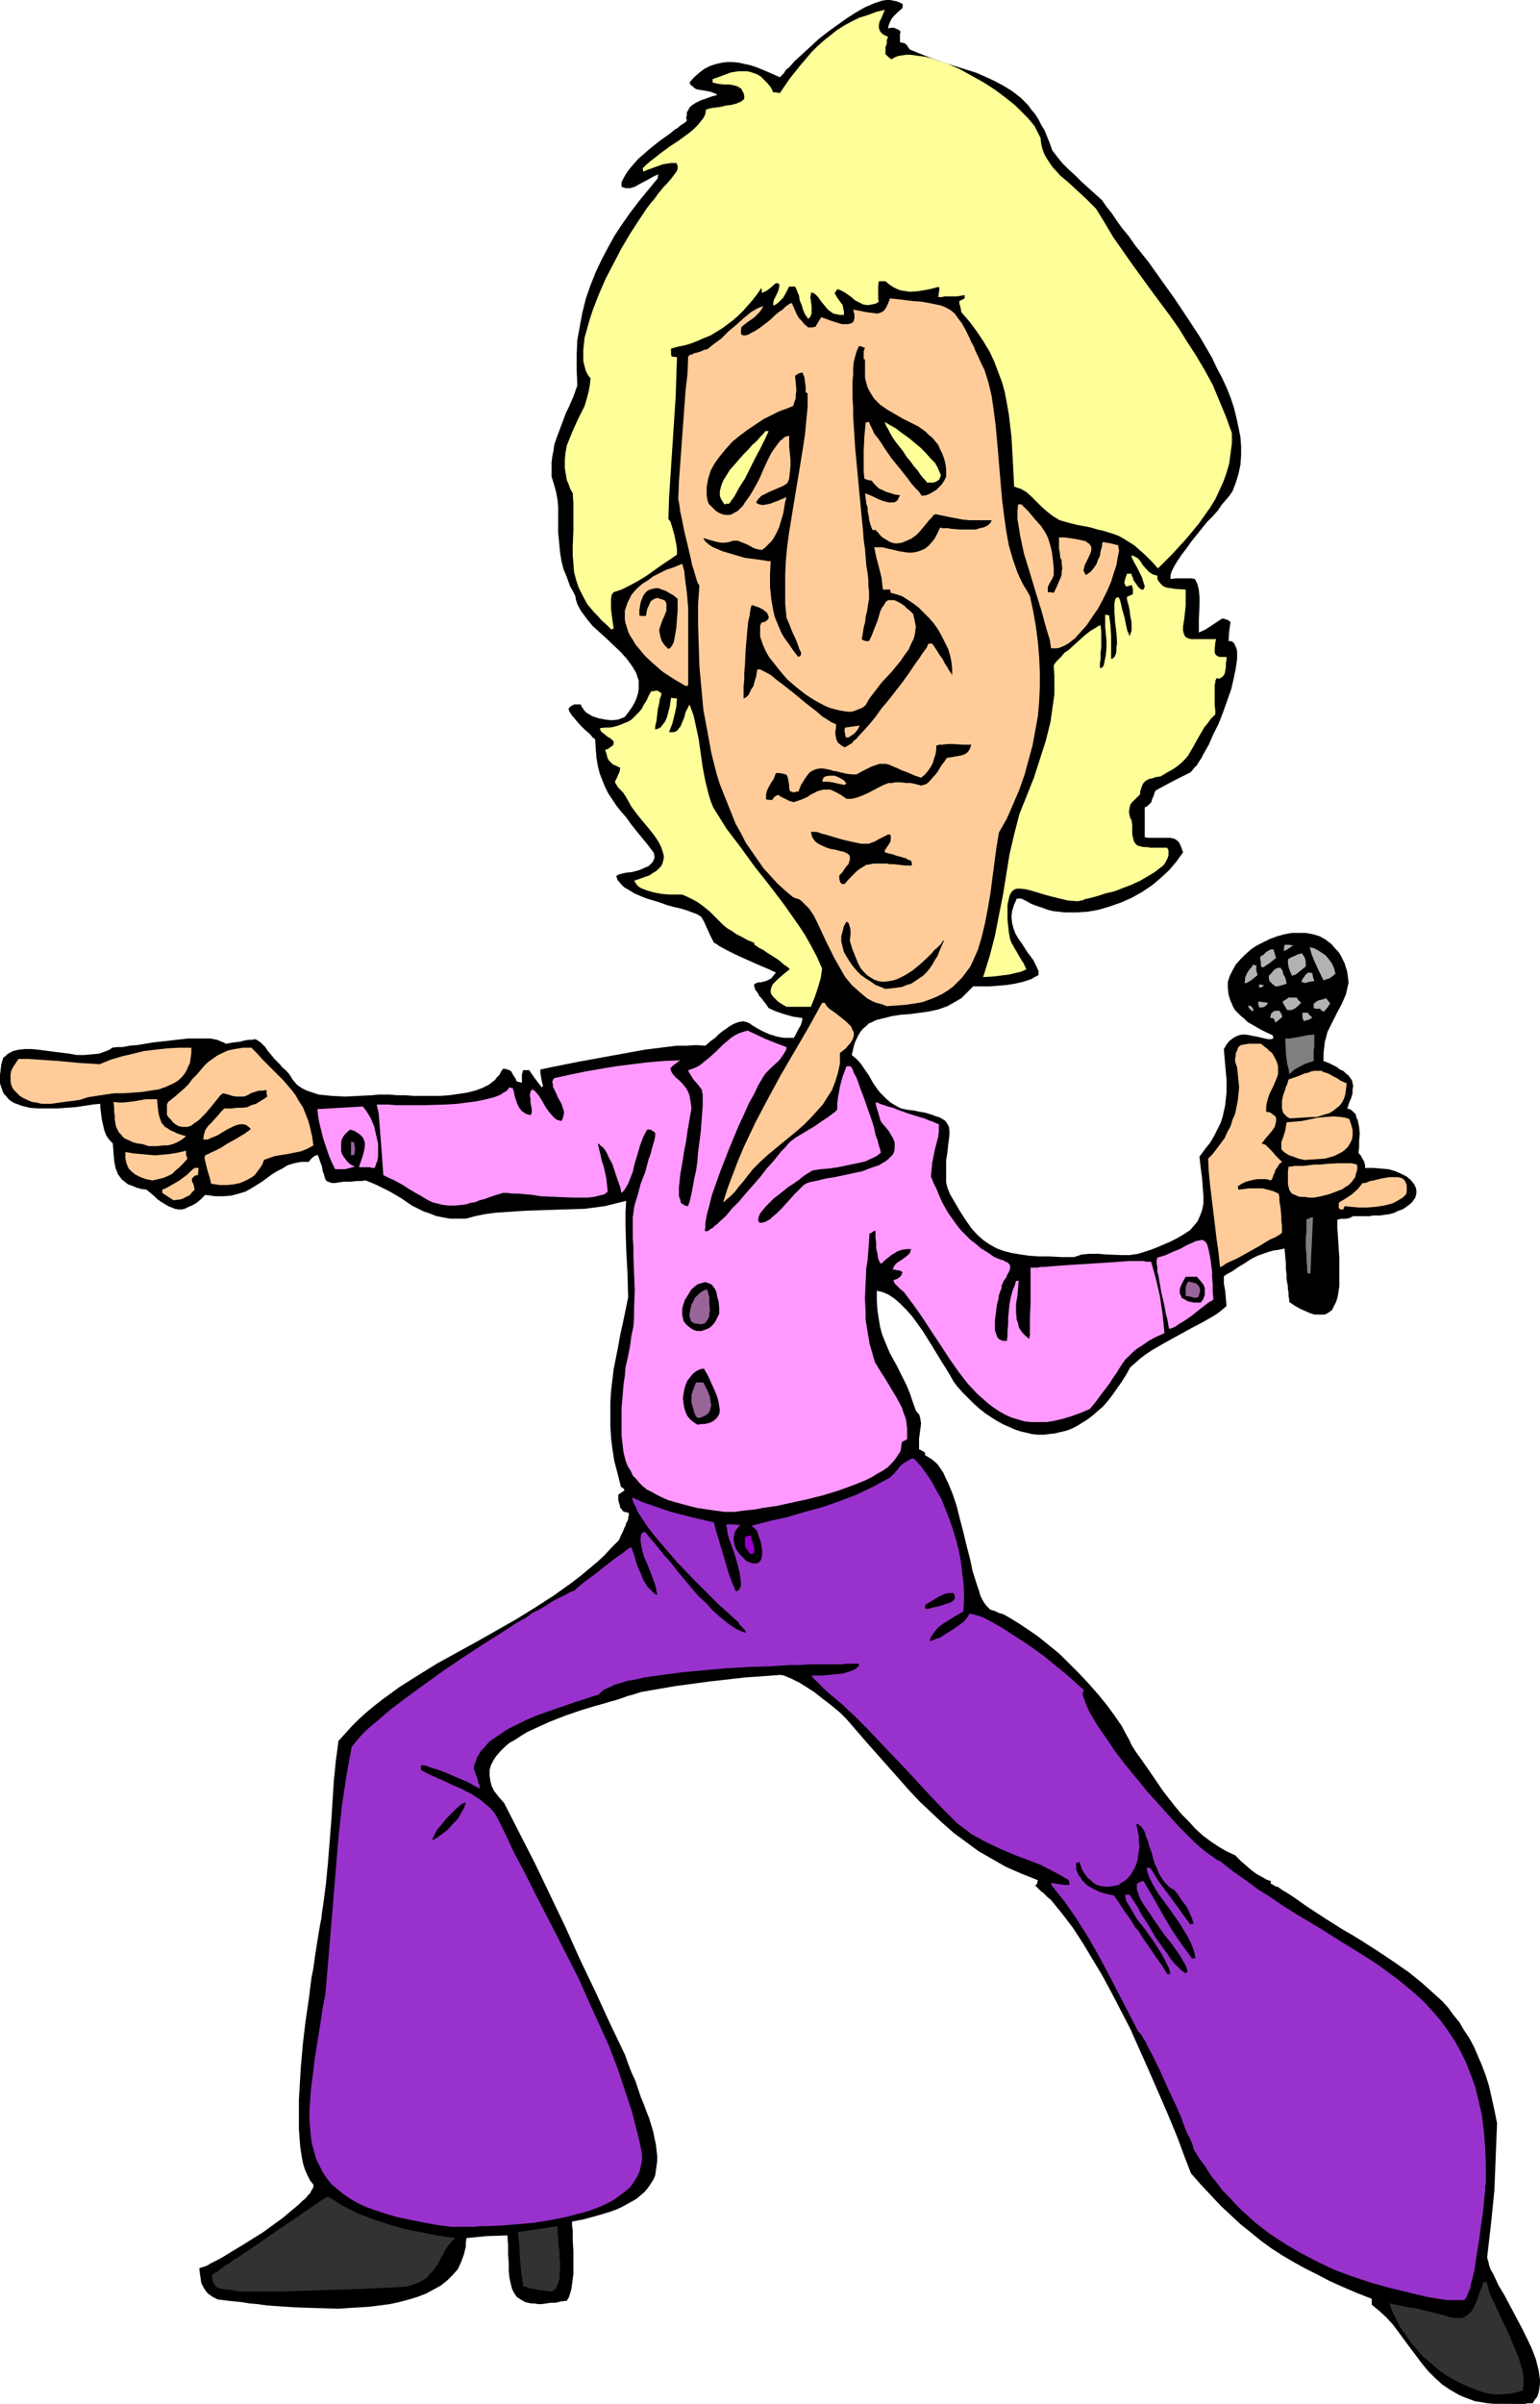
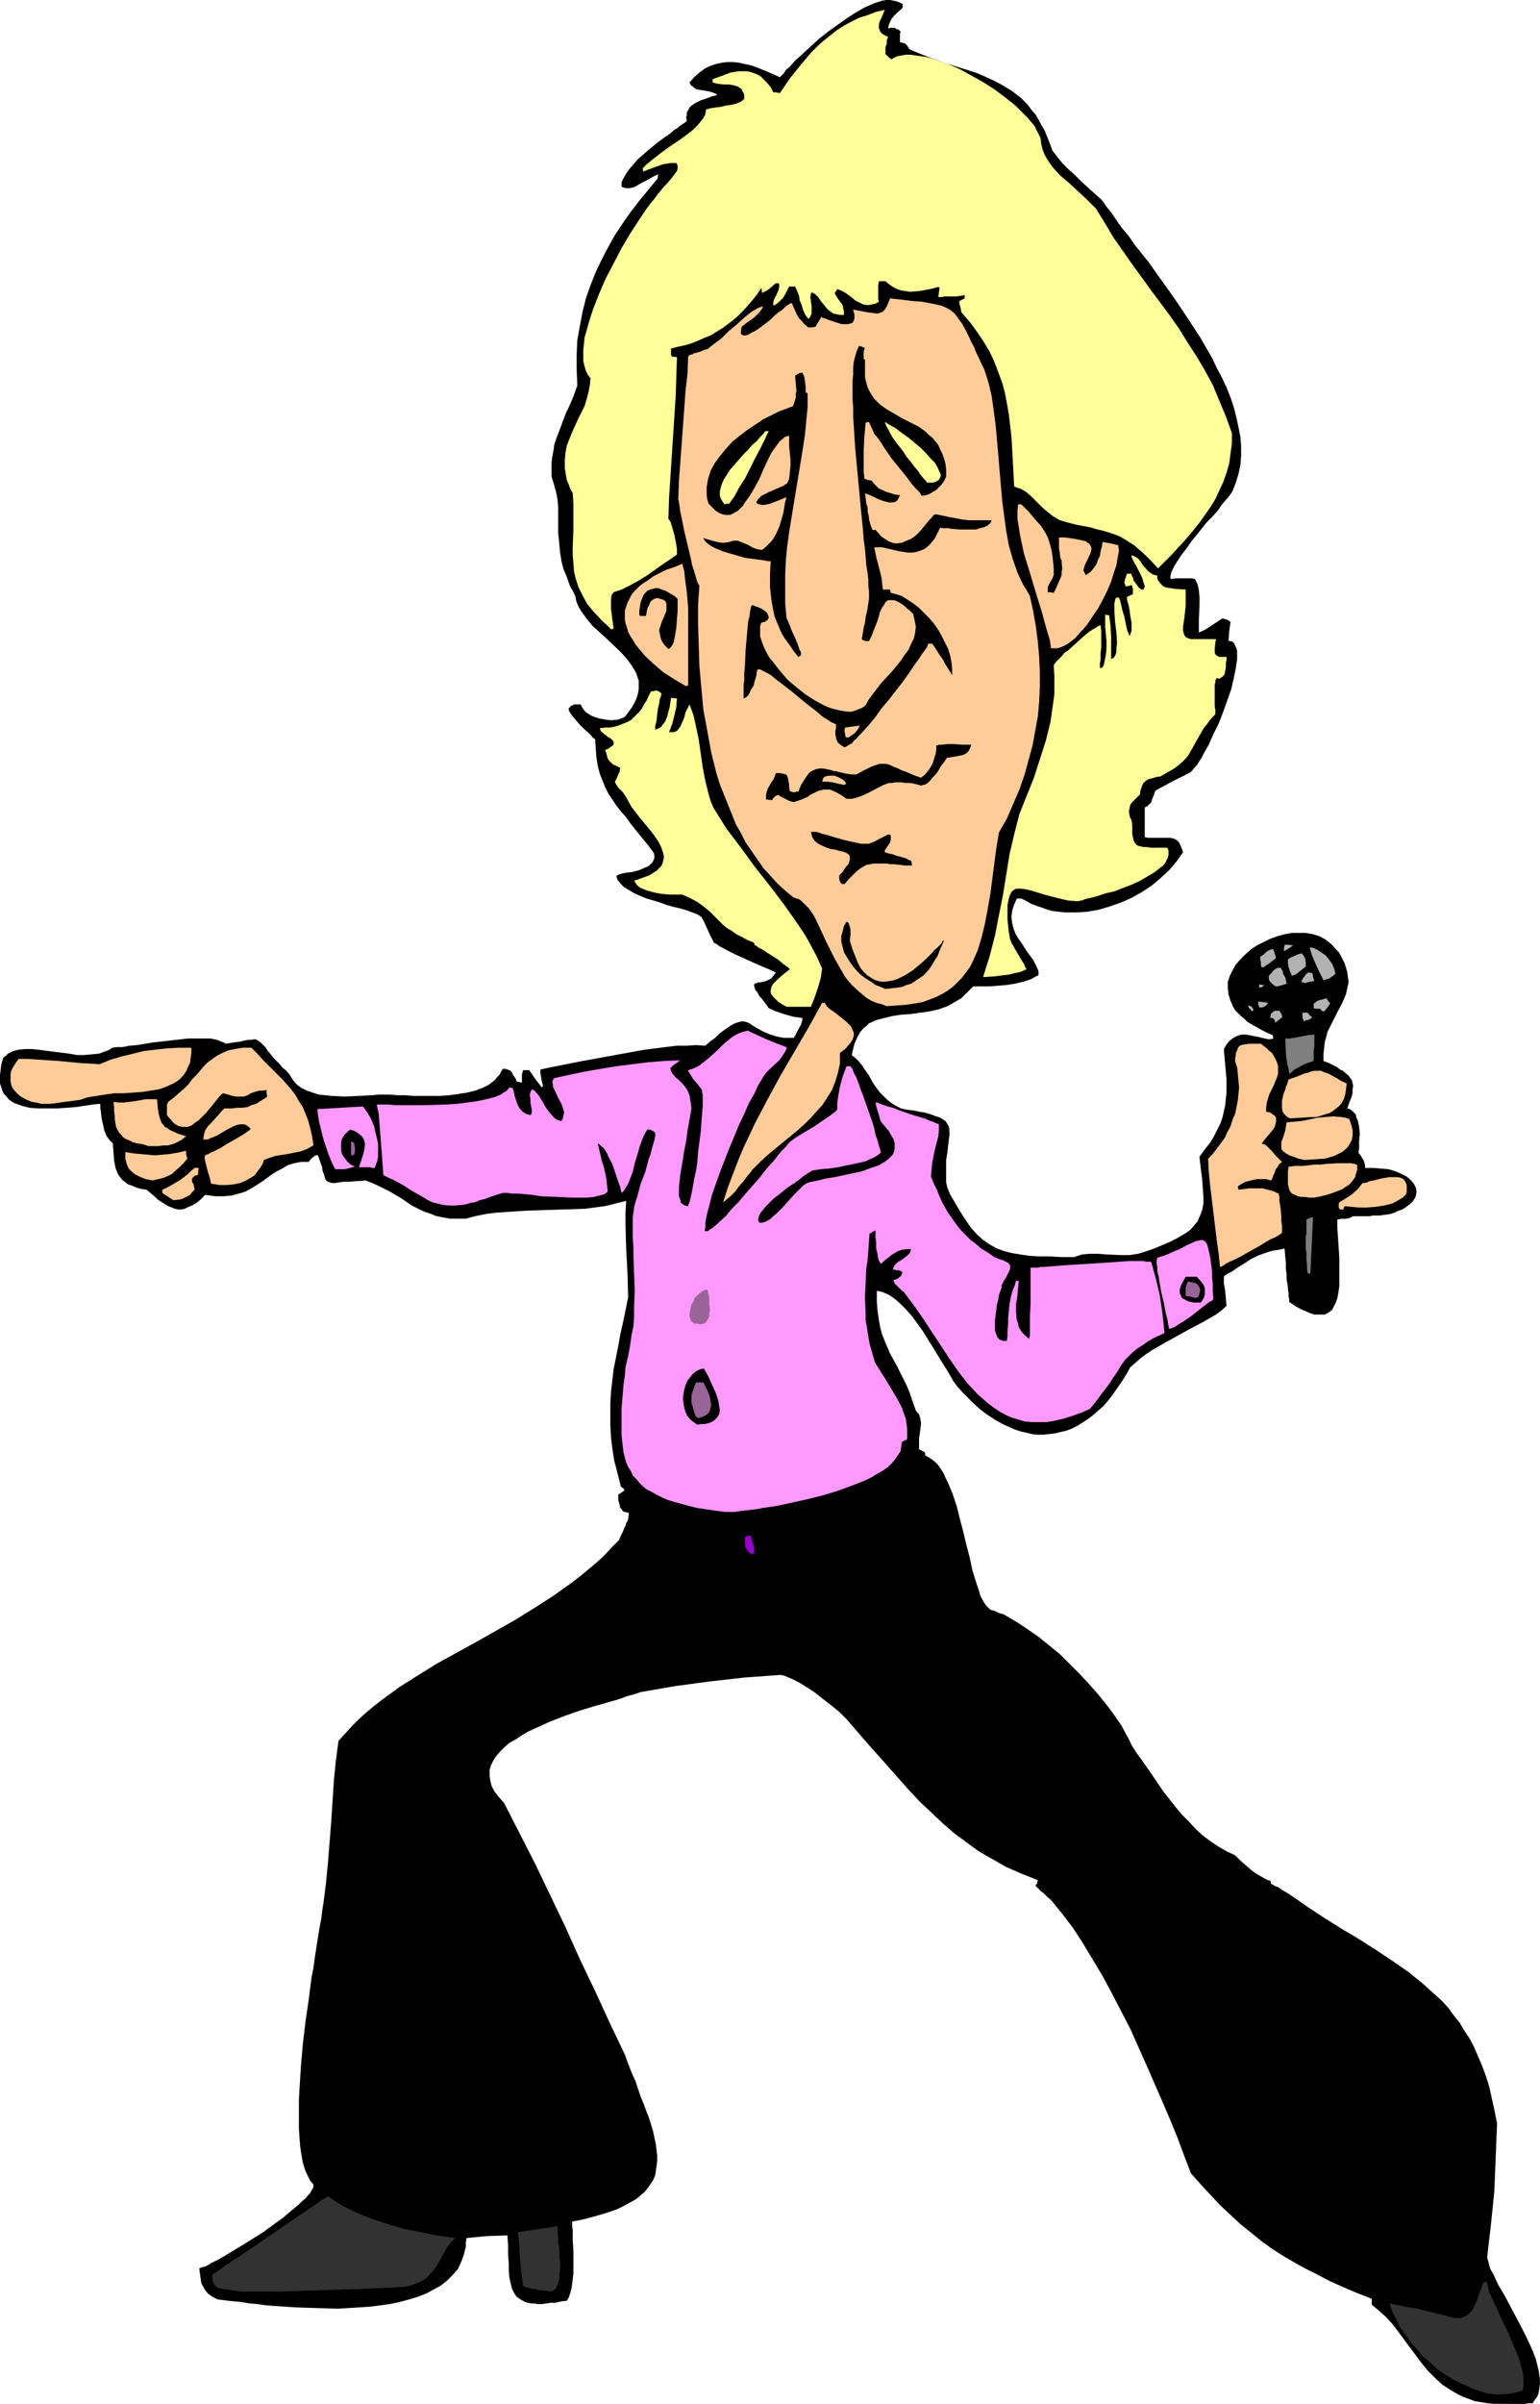
<svg xmlns="http://www.w3.org/2000/svg" xmlns:ns1="http://sodipodi.sourceforge.net/DTD/sodipodi-0.dtd" xmlns:ns2="http://www.inkscape.org/namespaces/inkscape" version="1.0" width="99.797mm" height="155.668mm" id="svg62" ns1:docname="Rock Star 2.wmf">
  <ns1:namedview id="namedview62" pagecolor="#ffffff" bordercolor="#000000" borderopacity="0.25" ns2:showpageshadow="2" ns2:pageopacity="0.0" ns2:pagecheckerboard="0" ns2:deskcolor="#d1d1d1" ns2:document-units="mm" />
  <defs id="defs1">
    <pattern id="WMFhbasepattern" patternUnits="userSpaceOnUse" width="6" height="6" x="0" y="0" />
  </defs>
  <path style="fill:#000000;fill-opacity:1;fill-rule:evenodd;stroke:none" d="m 365.549,588.353 -1.454,-0.162 -2.909,-0.485 -1.293,-0.485 -1.293,-0.485 -1.131,-0.485 -2.262,-1.293 -1.939,-1.293 -1.778,-1.616 -1.778,-1.778 -1.454,-1.778 -2.909,-3.878 -2.747,-3.717 -1.454,-1.939 -1.616,-1.778 -1.778,-1.616 -1.778,-1.454 v -1.454 l -3.717,-1.454 -3.394,-1.454 -3.232,-1.454 -3.07,-1.616 -2.909,-1.454 -2.909,-1.616 -2.747,-1.616 -2.747,-1.778 -2.424,-1.778 -2.586,-2.101 -2.424,-1.939 -2.424,-2.262 -2.424,-2.262 -2.424,-2.585 -2.424,-2.585 -2.424,-2.747 -1.616,-4.201 -1.616,-4.363 -1.778,-4.363 -1.939,-4.525 -3.878,-8.888 -4.04,-9.049 -2.262,-4.363 -2.262,-4.363 -2.262,-4.201 -2.424,-4.04 -2.424,-4.04 -2.424,-3.717 -2.586,-3.393 -2.747,-3.393 -0.808,-0.646 -0.646,-0.646 -0.485,-0.485 -0.485,-0.323 -0.808,-0.808 -0.646,-0.646 0.323,-0.323 0.162,-0.162 v -0.323 l 0.162,-0.485 -4.04,-1.616 -3.717,-1.616 -3.394,-1.939 -3.394,-1.939 -3.07,-2.262 -3.07,-2.262 -2.747,-2.424 -2.747,-2.585 -2.747,-2.585 -2.586,-2.747 -5.01,-5.656 -2.586,-2.909 -2.586,-2.909 -5.171,-5.979 -0.808,-0.808 -0.808,-0.808 -1.939,-1.616 -2.101,-1.616 -2.262,-1.778 -2.262,-1.454 -1.293,-0.808 -0.97,-0.485 -0.97,-0.485 -1.131,-0.485 -0.808,-0.323 -0.808,-0.162 -4.363,0.323 -4.525,0.323 -8.565,0.97 -8.403,1.131 -8.403,1.454 -0.97,0.323 -0.97,0.323 -1.293,0.323 -1.293,0.485 -1.454,0.485 -1.778,0.485 -1.616,0.485 -1.778,0.485 -3.717,1.131 -3.717,1.293 -3.717,1.454 -3.555,1.616 -1.778,0.808 -1.616,0.97 -1.454,0.97 -1.454,0.808 -1.131,0.97 -1.131,1.131 -0.97,1.131 -0.646,0.97 -0.646,1.293 -0.323,1.131 v 1.293 l 0.162,1.293 0.323,1.293 0.646,1.293 1.131,1.454 1.293,1.454 3.717,7.272 3.878,7.595 3.717,7.756 3.717,7.756 3.555,7.918 3.717,7.756 3.555,7.756 3.717,7.756 0.808,2.262 0.808,2.101 0.97,2.101 0.646,1.939 0.646,1.939 0.808,1.939 0.646,1.778 0.646,1.616 0.485,1.616 0.485,1.616 0.323,1.616 0.323,1.454 0.162,1.454 0.162,1.293 v 1.293 l -0.162,1.293 -0.162,1.131 -0.162,1.131 -0.485,1.131 -0.646,0.97 -0.646,0.97 -0.808,0.97 -1.131,0.97 -0.97,0.808 -1.454,0.808 -1.454,0.808 -1.616,0.808 -1.778,0.646 -2.101,0.646 -2.262,0.646 -2.424,0.646 -2.586,0.485 v 0.97 l 0.162,1.131 v 2.424 l 0.162,2.747 v 2.747 2.747 l -0.323,2.585 -0.162,1.131 -0.323,1.131 -0.323,0.97 -0.485,0.808 -1.454,0.162 -1.293,0.323 h -1.131 l -1.131,0.162 -1.131,0.162 h -0.97 l -0.808,-0.162 h -0.808 l -0.808,-0.162 -0.646,-0.162 -1.131,-0.646 -0.97,-0.646 -0.646,-0.97 -0.485,-0.97 -0.323,-1.293 -0.323,-1.454 -0.162,-1.778 v -1.778 l -0.162,-2.101 v -2.262 l -0.162,-2.424 -5.01,0.162 -5.01,0.485 -0.162,1.131 v 0.97 l -0.485,1.939 -0.646,1.778 -0.808,1.778 -1.293,1.454 -1.293,1.293 -1.616,1.293 -1.778,0.97 -1.778,0.97 -2.101,0.808 -2.101,0.646 -2.424,0.646 -2.262,0.485 -2.424,0.323 -2.586,0.323 -2.586,0.162 -5.171,0.323 -5.333,-0.162 -5.01,-0.162 -2.424,-0.162 -2.424,-0.162 -2.262,-0.162 -2.262,-0.323 -1.939,-0.162 -1.939,-0.323 -1.616,-0.162 -1.616,-0.162 -1.293,-0.162 -1.293,-0.162 -0.646,-0.323 -0.646,-0.323 -1.131,-0.808 -0.646,-0.808 -0.485,-0.808 -0.485,-0.97 -0.162,-1.131 -0.162,-1.131 -0.162,-1.293 0.323,-0.162 0.485,-0.162 0.646,-0.162 0.646,-0.323 0.808,-0.485 0.97,-0.485 0.97,-0.485 1.131,-0.646 2.101,-1.293 2.424,-1.454 2.586,-1.616 2.586,-1.616 2.424,-1.778 2.262,-1.616 2.101,-1.778 1.939,-1.616 0.808,-0.808 0.808,-0.646 0.646,-0.808 0.485,-0.485 0.323,-0.646 0.323,-0.485 0.162,-0.485 v -0.485 l -0.808,-0.97 -0.646,-1.293 -0.646,-1.454 -0.485,-1.616 -0.323,-1.778 -0.323,-2.101 -0.162,-2.101 -0.162,-2.262 v -2.262 -2.585 -2.424 l 0.162,-2.747 0.323,-5.333 0.485,-5.494 0.646,-5.494 0.808,-5.494 0.646,-5.171 0.485,-2.424 0.323,-2.424 0.323,-2.101 0.323,-2.101 0.323,-1.939 0.323,-1.939 0.323,-1.616 0.162,-1.454 0.162,-1.131 0.162,-0.97 0.646,-5.009 0.485,-5.009 0.808,-10.18 0.646,-10.019 0.485,-4.848 0.646,-4.848 1.616,-1.778 1.616,-1.778 1.778,-1.778 1.778,-1.616 1.939,-1.616 2.101,-1.616 4.202,-3.07 4.363,-2.747 4.687,-2.909 9.696,-5.333 9.696,-5.494 4.687,-2.909 4.525,-2.909 4.525,-3.232 2.101,-1.616 1.939,-1.616 1.939,-1.616 1.939,-1.778 1.778,-1.939 1.778,-1.778 0.485,-1.131 0.485,-0.97 0.323,-0.808 0.323,-0.646 0.162,-0.646 0.323,-0.485 0.162,-0.485 v -0.323 l 0.162,-0.646 v -0.323 l -0.162,-0.323 h -0.323 l -0.646,-0.162 -0.323,-0.162 -0.323,-0.485 -0.323,-0.323 -0.162,-0.808 -0.162,-0.485 -0.162,-0.646 v -0.646 -0.646 l 1.454,-0.97 v -0.323 l -0.162,-0.162 -0.162,-0.162 -0.485,-0.323 -0.808,-3.232 -0.808,-3.07 -0.485,-3.07 -0.323,-2.747 -0.162,-2.909 v -2.747 -2.747 l 0.162,-2.747 0.323,-2.747 0.323,-2.747 1.131,-5.656 0.485,-2.747 0.646,-2.909 0.646,-3.07 0.646,-3.232 -0.162,-5.979 -0.323,-5.817 -0.162,-5.979 v -2.909 l 0.162,-2.909 -2.586,0.646 -2.586,0.646 -2.424,0.323 -2.424,0.323 -5.01,0.162 -4.848,0.162 -4.848,0.162 -4.848,0.323 -2.424,0.162 -2.424,0.323 -2.424,0.485 -2.424,0.646 h -2.101 -1.778 l -1.778,-0.323 -1.616,-0.323 -1.616,-0.646 -1.454,-0.485 -2.909,-1.454 -2.586,-1.778 -2.747,-1.616 -2.909,-1.454 -1.454,-0.646 -1.616,-0.646 -1.131,0.162 H 87.428 l -1.778,0.162 H 84.196 l -1.131,0.162 -0.97,0.162 h -0.808 l -0.485,-0.162 -0.485,-0.162 -0.323,-0.162 -0.323,-0.485 -0.162,-0.485 -0.162,-0.646 -0.323,-0.808 -0.162,-1.131 -0.485,-1.293 -0.485,-1.454 h -0.485 l -0.323,0.162 -0.485,0.323 -0.485,0.485 -0.162,0.162 -0.323,0.485 h -1.939 l -1.616,0.323 -1.616,0.485 -1.293,0.808 -1.293,0.646 -1.293,0.808 -2.424,1.778 -1.293,0.808 -1.293,0.808 -1.454,0.808 -1.616,0.485 -1.778,0.485 -1.939,0.162 H 53.814 52.683 l -1.131,-0.162 -1.293,-0.162 -1.131,1.131 -0.97,0.808 -1.131,0.646 -0.808,0.323 -0.97,0.485 -0.808,0.162 h -0.808 l -0.808,-0.162 -0.808,-0.323 -0.808,-0.323 -0.808,-0.485 -0.808,-0.485 -0.97,-0.646 -0.808,-0.808 -1.939,-1.616 -1.293,-0.162 -1.131,-0.323 -1.131,-0.485 -0.97,-0.323 -0.808,-0.646 -0.646,-0.485 -0.485,-0.646 -0.485,-0.646 -0.323,-0.808 -0.323,-0.808 -0.323,-1.778 -0.162,-1.939 -0.162,-2.262 -0.323,-0.323 -0.485,-0.485 -0.808,-1.131 -0.485,-1.293 -0.323,-1.454 -0.323,-1.454 -0.162,-1.454 -0.162,-1.131 v -0.97 l -1.778,0.162 -2.101,0.323 -2.101,0.323 -2.262,0.162 -2.262,0.162 H 11.636 9.373 L 7.272,271.15 5.333,270.665 4.525,270.342 3.555,270.019 2.747,269.534 2.101,269.049 1.616,268.403 0.97,267.756 0.646,267.11 0.323,266.141 0,265.171 v -0.97 -1.131 l 0.162,-1.293 0.162,-1.293 0.485,-1.616 0.646,-0.485 0.485,-0.485 0.646,-0.323 0.646,-0.323 1.293,-0.323 1.616,-0.162 h 1.616 l 1.616,0.162 3.717,0.485 3.879,0.485 1.778,0.323 h 1.939 l 1.778,-0.162 1.778,-0.162 1.778,-0.646 0.808,-0.323 0.646,-0.485 1.293,-0.162 h 1.293 l 1.616,-0.323 1.939,-0.162 1.939,-0.323 1.939,-0.323 4.363,-0.485 4.202,-0.485 h 2.101 1.778 1.616 l 1.616,0.323 1.131,0.485 0.485,0.162 0.485,0.323 0.97,-0.162 0.97,-0.162 1.454,-0.162 1.293,-0.323 0.97,-0.162 h 0.808 l 0.646,-0.162 0.485,0.162 0.485,0.323 0.485,0.323 0.485,0.485 0.646,0.646 0.646,0.97 0.97,1.131 0.485,0.646 0.646,0.646 0.808,0.808 0.646,0.808 0.97,0.808 0.808,0.97 0.808,1.293 0.97,1.131 1.131,0.808 1.293,0.646 1.454,0.485 1.454,0.485 1.616,0.162 1.616,0.162 3.232,0.162 3.394,-0.162 3.232,-0.162 1.454,-0.162 h 1.293 1.616 l 1.778,0.162 h 1.939 l 2.101,0.162 h 4.363 2.101 l 2.262,-0.162 2.262,-0.323 2.101,-0.323 1.939,-0.485 1.778,-0.646 1.616,-0.808 1.454,-1.131 0.485,-0.646 0.646,-0.646 0.323,-0.646 0.485,-0.808 h 0.646 l 0.485,0.162 0.485,0.162 0.485,0.323 0.162,0.323 0.323,0.646 0.485,0.646 0.162,0.323 0.162,0.485 1.293,0.323 v -0.97 -0.646 -0.485 l 0.162,-0.323 v -0.323 l 0.162,-0.323 h 1.454 l 1.454,2.101 1.616,2.101 0.323,-0.323 -0.162,-0.646 -0.162,-0.646 -0.162,-0.97 -0.162,-0.97 v -0.808 l 2.262,-0.485 2.424,-0.485 2.424,-0.485 2.424,-0.485 5.333,-0.97 5.333,-0.97 5.333,-0.97 5.171,-0.646 2.586,-0.323 h 2.424 l 2.424,-0.162 2.262,0.162 1.293,-1.131 1.131,-0.808 0.97,-0.97 0.808,-0.646 0.97,-0.646 0.646,-0.485 0.808,-0.485 0.646,-0.323 0.485,-0.162 0.485,-0.162 0.97,-0.162 0.808,0.162 0.808,0.323 0.646,0.485 0.808,0.485 1.131,0.646 0.97,0.485 1.454,0.646 0.646,0.162 0.97,0.323 0.808,0.162 0.97,0.162 h 1.293 1.131 l 0.323,-0.485 0.323,-0.646 0.323,-0.646 0.808,-1.454 0.162,-0.646 0.162,-0.485 v -0.485 l -1.131,-0.162 -1.131,-0.162 -2.262,-0.646 -1.939,-0.646 -1.778,-0.808 -0.646,-0.97 -0.646,-0.808 -0.485,-0.646 -0.485,-0.485 -0.323,-0.646 -0.323,-0.485 -0.323,-0.323 -0.162,-0.485 -0.162,-0.485 v -0.485 l 0.162,-0.162 0.485,-0.162 0.323,-0.162 h 0.646 l 0.646,-0.162 0.646,-0.162 0.646,-0.323 0.646,-0.323 0.485,-0.646 0.646,-0.808 -0.808,-0.323 -0.97,-0.485 -1.939,-0.808 -4.363,-1.939 -2.101,-0.97 -1.939,-0.97 -1.778,-0.97 -0.646,-0.485 -0.646,-0.323 -0.97,-1.939 -0.808,-1.778 -0.646,-1.454 -0.646,-1.131 -0.97,-0.646 -1.293,-0.485 -1.293,-0.485 -1.616,-0.485 -1.454,-0.323 -1.778,-0.485 -1.778,-0.646 -1.616,-0.485 -1.616,-0.485 -1.616,-0.646 -1.454,-0.646 -1.293,-0.808 -1.131,-0.646 -0.808,-0.808 -0.808,-0.97 -0.162,-0.485 -0.162,-0.485 0.485,-0.323 0.485,-0.162 0.646,-0.162 0.646,-0.162 1.616,-0.162 1.778,-0.485 1.454,-0.646 0.808,-0.323 0.485,-0.485 0.485,-0.485 0.323,-0.646 0.162,-0.646 -0.162,-0.97 -1.454,-1.939 -1.454,-1.778 -1.454,-1.778 -1.293,-1.616 -1.131,-1.616 -1.293,-1.454 -1.131,-1.454 -0.97,-1.454 -0.97,-1.454 -0.808,-1.616 -0.646,-1.616 -0.646,-1.616 -0.485,-1.939 -0.323,-1.939 -0.162,-2.101 -0.162,-2.424 -0.162,-0.162 -0.485,-0.323 -0.323,-0.485 -0.485,-0.485 -1.131,-0.97 -1.131,-1.131 -0.97,-1.131 -0.97,-1.131 -0.323,-0.485 -0.323,-0.485 -0.162,-0.485 v -0.323 l 0.323,-0.323 0.323,-0.323 0.485,-0.162 0.162,-0.162 h 1.616 l 0.323,0.646 0.323,0.485 0.485,0.646 0.646,0.485 1.131,0.646 1.454,0.485 1.616,0.323 1.616,0.162 1.616,-0.162 1.616,-0.646 0.97,-1.293 0.808,-1.131 0.646,-1.131 0.485,-1.131 0.323,-1.131 0.162,-0.97 v -1.131 -0.97 l -0.323,-0.97 -0.323,-0.97 -0.485,-0.808 -0.485,-0.808 -1.293,-1.778 -1.454,-1.616 -3.394,-3.232 -1.778,-1.616 -1.778,-1.616 -1.454,-1.778 -1.293,-1.778 -0.485,-0.808 -0.485,-0.97 -0.323,-0.97 -0.162,-0.97 -0.646,-1.293 -0.646,-1.131 -0.808,-2.262 -0.808,-1.939 -0.485,-1.939 -0.323,-1.939 -0.162,-1.616 -0.162,-1.778 -0.162,-1.616 v -3.07 -3.232 l -0.162,-1.778 -0.323,-1.778 -0.485,-1.778 -0.646,-2.101 v -1.616 -1.778 l 0.162,-1.454 0.323,-1.616 0.162,-1.293 0.485,-1.454 0.97,-2.585 0.97,-2.585 0.485,-1.293 0.646,-1.293 1.131,-2.585 0.97,-2.747 -0.162,-3.878 V 86.774 l 0.162,-3.555 0.646,-3.555 0.646,-3.393 0.808,-3.232 1.131,-3.232 1.293,-3.232 1.454,-3.07 1.616,-3.07 1.616,-2.909 1.939,-2.909 1.939,-2.747 2.101,-2.747 2.262,-2.747 2.262,-2.747 v -0.485 l 0.162,-0.485 -1.131,0.485 -1.131,0.646 -2.424,1.293 -1.131,0.646 -1.131,0.323 h -0.646 -0.485 l -0.485,-0.162 -0.485,-0.162 v -1.131 l 0.485,-0.97 0.646,-1.131 0.808,-1.131 0.97,-1.131 1.131,-1.293 2.586,-2.262 2.586,-2.101 2.747,-1.939 1.131,-0.97 0.646,-0.323 0.485,-0.485 0.97,-0.646 0.485,-0.323 0.323,-0.323 -0.162,-0.808 0.162,-0.646 V 27.47 l 0.323,-0.485 0.323,-0.646 0.485,-0.485 0.97,-0.646 1.293,-0.646 1.454,-0.485 1.293,-0.485 1.293,-0.323 -0.323,-0.323 -0.485,-0.162 -0.808,-0.323 -0.808,-0.162 -1.939,-0.323 -0.808,-0.162 -0.485,-0.323 -0.323,-0.323 -0.485,-0.323 -0.323,-0.646 1.131,-1.293 1.293,-1.131 1.293,-0.97 1.293,-0.646 1.454,-0.485 1.454,-0.323 1.293,-0.162 h 1.454 l 1.454,0.162 1.454,0.323 1.454,0.323 1.454,0.485 2.747,1.131 2.909,1.293 0.485,-0.485 0.485,-0.485 0.485,-0.808 0.808,-0.646 1.454,-1.616 1.778,-1.616 1.939,-1.778 2.101,-1.939 2.262,-1.778 2.262,-1.616 2.262,-1.616 2.262,-1.454 2.262,-1.293 1.131,-0.485 1.131,-0.485 0.97,-0.323 0.97,-0.323 L 217.035,0 h 0.97 l 0.808,0.162 0.808,0.162 0.808,0.323 0.646,0.323 V 1.939 l -1.293,1.131 -0.97,0.97 -0.485,0.646 -0.323,0.646 -0.323,0.808 -0.162,0.808 0.808,-0.162 h 0.646 l 0.323,0.162 0.323,0.162 0.485,0.162 0.485,0.485 -0.162,0.485 v 0.323 0.485 0.808 0.485 l 0.808,0.162 0.485,0.162 0.162,0.162 0.323,0.323 0.162,0.323 0.485,0.646 2.747,1.131 2.909,1.131 2.747,0.97 2.586,0.808 2.586,0.808 2.586,0.808 2.262,0.97 2.424,1.131 2.101,1.131 2.101,1.293 2.101,1.616 0.808,0.808 0.97,0.97 0.808,1.131 0.97,1.131 0.808,1.293 0.646,1.293 0.808,1.293 0.646,1.616 0.646,1.616 0.646,1.778 1.131,1.454 1.293,1.616 1.616,1.616 1.616,1.454 1.616,1.616 1.616,1.454 1.616,1.454 1.616,1.454 1.131,1.616 1.293,1.616 1.293,1.939 1.293,1.778 1.616,1.939 1.454,2.101 3.232,4.04 3.232,4.525 3.232,4.525 3.232,4.848 3.07,4.686 2.909,5.009 1.131,2.424 1.293,2.424 1.131,2.424 0.97,2.424 0.808,2.424 0.646,2.585 0.485,2.262 0.485,2.424 0.162,2.262 v 2.262 l -0.162,2.262 -0.485,2.262 -0.646,2.101 -0.808,2.101 -0.646,0.97 -0.808,0.97 -1.131,1.293 -0.97,1.454 -1.293,1.454 -1.454,1.454 -2.586,3.232 -1.293,1.616 -1.131,1.616 -1.131,1.454 -0.97,1.454 -0.808,1.293 -0.646,1.293 -0.323,0.97 v 0.485 0.485 l 1.293,-0.162 h 1.454 1.616 0.808 l 0.808,0.162 0.323,0.646 0.323,0.646 0.323,1.454 0.162,1.778 v 1.778 l -0.162,3.555 v 1.616 1.616 l 1.454,-0.646 1.293,-0.808 1.454,-0.97 1.454,-0.97 h 0.485 l 0.323,0.162 0.646,0.162 0.162,0.162 0.485,0.323 -0.323,2.262 -0.162,2.424 h 0.485 l 0.485,0.162 0.485,0.485 0.162,0.485 0.323,0.646 0.162,0.808 v 0.808 0.97 l -0.162,1.131 -0.162,1.131 -0.485,2.424 -0.646,2.747 -0.97,2.747 -0.97,2.747 -1.131,2.909 -1.293,2.585 -1.131,2.585 -1.293,2.262 -0.485,0.97 -0.646,0.97 -0.485,0.808 -0.646,0.646 -0.485,0.646 -0.485,0.485 -4.202,2.101 -4.202,2.262 -0.323,0.485 -0.162,0.646 -0.485,1.131 -0.162,0.646 -0.485,0.485 -0.485,0.485 -0.646,0.323 v 7.272 l 0.808,0.162 h 0.646 1.454 1.293 2.101 l 0.646,0.162 0.485,0.162 0.485,0.323 0.485,0.485 0.323,0.646 0.323,0.808 0.323,0.97 -1.616,2.262 -1.778,2.101 -2.101,1.939 -2.101,1.778 -2.424,1.616 -2.586,1.454 -2.586,1.131 -2.747,0.97 -2.747,0.808 -2.747,0.485 -2.747,0.162 h -2.747 l -2.909,-0.323 -1.293,-0.323 -1.293,-0.485 -1.454,-0.485 -1.293,-0.485 -1.131,-0.646 -1.293,-0.646 h -1.131 l -0.323,0.808 -0.323,0.646 -0.485,1.616 -0.162,1.454 0.162,1.454 0.323,1.293 0.485,1.293 0.646,1.131 0.808,1.131 1.454,2.262 1.454,1.939 0.485,0.97 0.485,0.97 0.323,0.808 v 0.97 l -0.97,0.485 -0.808,0.485 -1.939,0.646 -2.101,0.485 -2.101,0.323 -1.939,0.162 -2.101,0.162 h -4.04 l -0.97,0.97 -0.97,0.97 -0.97,0.97 -1.131,0.646 -1.131,0.646 -1.131,0.646 -2.262,0.808 -2.262,0.485 -2.262,0.323 -2.424,0.323 -2.262,0.162 -2.101,0.323 -1.939,0.485 -1.939,0.485 -0.97,0.485 -0.808,0.323 -0.646,0.646 -0.808,0.646 -0.646,0.808 -0.485,0.808 -0.485,0.97 -0.485,1.131 -0.323,1.293 -0.323,1.454 0.97,0.808 0.808,0.808 0.646,0.808 0.646,0.97 1.131,1.616 0.97,1.778 1.131,1.616 0.646,0.808 0.808,0.808 0.808,0.808 0.97,0.808 1.293,0.808 1.293,0.646 1.616,0.323 1.454,0.162 1.454,0.323 1.131,0.162 1.131,0.323 0.97,0.323 0.808,0.323 0.646,0.162 0.646,0.323 0.485,0.323 0.485,0.323 0.323,0.485 0.485,0.808 0.162,0.97 v 1.131 l -0.162,1.293 -0.162,1.293 -0.162,1.616 -0.323,1.939 v 1.939 2.262 1.293 l 0.323,1.293 0.646,1.616 1.616,2.747 0.646,1.131 1.454,2.262 1.454,2.101 1.454,1.616 1.454,1.293 1.616,1.131 1.778,0.97 1.778,0.646 1.939,0.485 1.939,0.323 2.262,0.323 2.424,0.162 h 2.586 l 2.909,0.162 h 3.07 l 0.97,-0.323 0.97,-0.323 1.939,-0.162 h 1.939 l 1.939,0.162 3.878,0.162 h 1.939 l 2.101,-0.323 1.616,-0.485 1.454,-0.485 1.293,-0.485 1.131,-0.485 2.262,-0.97 1.939,-0.97 1.616,-0.97 1.454,-0.97 0.97,-1.131 0.808,-0.97 0.646,-1.454 0.485,-1.293 0.323,-1.616 v -1.778 l -0.162,-2.101 -0.162,-2.262 -0.323,-2.424 -0.162,-1.454 -0.162,-1.454 1.293,-1.778 1.293,-1.616 0.97,-1.616 0.808,-1.616 0.808,-1.616 0.485,-1.454 0.323,-1.454 0.323,-1.454 0.162,-1.616 0.162,-1.454 v -1.616 -1.616 l -0.162,-1.778 -0.162,-1.778 -0.162,-1.778 -0.162,-2.101 0.646,-1.131 0.646,-0.808 0.808,-0.646 0.808,-0.485 0.808,-0.323 0.808,-0.162 h 0.808 l 0.97,0.162 1.616,0.323 0.808,0.162 0.646,0.162 1.454,0.323 h 0.646 l 0.646,-0.162 -0.162,-0.808 -1.454,-0.646 -1.293,-0.646 -1.131,-0.646 -1.131,-0.646 -1.131,-0.646 -0.808,-0.808 -0.808,-0.646 -0.808,-0.808 -0.646,-0.646 -0.485,-0.808 -0.323,-0.808 -0.323,-0.646 -0.485,-1.616 -0.162,-1.454 v -1.616 l 0.485,-1.454 0.646,-1.293 0.808,-1.454 1.131,-1.293 1.131,-1.131 1.454,-1.293 1.454,-0.97 1.616,-0.808 1.616,-0.808 1.778,-0.646 1.778,-0.485 1.778,-0.323 h 1.778 1.616 l 1.778,0.323 1.616,0.485 1.454,0.808 1.454,1.131 1.131,1.293 0.646,0.646 0.485,0.808 0.485,0.97 0.485,0.97 0.646,2.101 0.162,1.293 0.162,1.293 -0.323,1.454 -0.323,1.454 -0.485,1.131 -0.485,1.131 -1.131,2.101 -0.97,1.939 -0.97,1.939 -0.485,0.97 -0.323,1.293 -0.323,1.131 -0.162,1.454 -0.162,1.454 v 1.778 l 1.293,0.485 0.97,0.485 0.97,0.485 0.808,0.646 0.808,0.323 0.646,0.646 0.646,0.485 0.323,0.485 0.485,0.646 0.162,0.646 0.162,0.808 -0.162,0.808 v 0.97 l -0.323,1.131 -0.485,1.131 -0.485,1.454 0.646,0.162 0.485,0.323 0.485,0.485 0.485,0.485 0.162,0.808 0.323,0.646 0.323,1.616 0.162,1.616 -0.162,1.778 v 1.616 l -0.162,1.293 0.646,0.808 0.323,0.646 0.323,0.485 0.162,0.485 0.162,0.646 v 0.646 h 2.101 l 1.939,0.162 1.778,0.162 1.616,0.485 1.454,0.646 1.293,0.646 0.97,0.808 0.808,0.97 0.485,0.97 0.162,0.97 -0.162,0.97 -0.162,0.485 -0.323,0.485 -0.323,0.485 -0.485,0.485 -0.646,0.485 -0.646,0.485 -0.808,0.485 -0.97,0.323 -0.97,0.485 -1.131,0.323 -1.293,0.162 -0.97,0.162 h -1.778 l -0.808,0.162 h -4.04 l -0.323,0.162 -0.646,0.323 -0.97,0.162 h -1.131 l -0.485,0.162 h -0.323 v 2.101 l 0.162,2.424 0.323,4.848 v 2.424 2.424 2.101 l -0.323,2.101 -0.162,0.808 -0.323,0.97 -0.323,0.646 -0.323,0.646 -0.323,0.646 -0.646,0.485 -0.485,0.323 -0.646,0.323 h -0.808 -0.808 -0.97 l -0.97,-0.323 -1.131,-0.485 -1.131,-0.485 -1.454,-0.808 -1.454,-0.97 v -0.646 l -0.162,-0.808 v -0.808 l -0.162,-0.97 v -0.646 l -0.162,-0.808 -0.162,-0.97 v -1.131 l -0.162,-1.293 v -1.454 l -0.162,-1.616 -0.162,-1.939 -1.454,0.323 -1.293,0.162 -1.131,0.323 -0.97,0.323 -1.778,0.646 -1.616,0.808 -1.454,0.97 -1.616,0.97 -1.616,1.131 -0.97,0.485 -0.97,0.646 v 1.778 l 0.323,1.778 0.162,1.778 0.162,1.939 -1.293,1.131 -1.293,0.97 -3.07,1.778 -3.07,1.616 -3.232,1.778 -3.232,1.778 -3.07,1.778 -1.454,0.97 -1.293,0.97 -1.293,1.131 -1.293,1.131 -0.97,1.778 -1.131,1.778 -1.131,1.616 -1.131,1.616 -1.131,1.454 -1.131,1.293 -1.293,1.131 -1.293,1.131 -1.293,0.97 -1.293,0.808 -1.293,0.808 -1.293,0.646 -1.293,0.485 -1.454,0.323 -1.293,0.323 -1.454,0.162 -1.293,0.162 h -1.454 l -1.454,-0.162 -1.293,-0.323 -1.454,-0.323 -1.454,-0.485 -1.454,-0.646 -1.454,-0.646 -1.454,-0.808 -1.293,-0.808 -1.454,-0.97 -1.454,-1.131 -1.454,-1.293 -1.293,-1.293 -1.454,-1.454 -1.293,-1.454 -0.97,-1.293 -0.808,-1.454 -0.97,-1.616 -1.131,-1.778 -2.262,-3.717 -2.424,-3.878 -1.293,-1.778 -1.293,-1.778 -1.454,-1.616 -1.293,-1.293 -1.454,-1.293 -1.454,-0.97 -1.454,-0.646 -1.454,-0.323 v 2.585 l 0.162,2.262 0.323,2.101 0.323,1.939 0.485,1.778 0.646,1.616 1.293,3.07 1.616,2.909 1.616,3.232 0.808,1.616 0.808,1.939 0.646,1.939 0.808,2.262 0.323,0.485 0.485,0.485 0.162,0.485 0.162,0.646 0.162,1.131 -0.162,1.293 -0.323,2.424 v 1.293 1.293 l 0.323,0.162 0.323,0.162 0.808,0.485 v 0.646 l 0.808,0.485 0.808,0.485 0.808,0.646 0.808,0.808 0.646,0.97 0.646,0.97 0.485,1.131 0.646,1.293 1.131,2.747 0.97,2.909 0.808,3.232 0.808,3.07 0.808,3.393 0.808,3.07 0.646,3.07 0.808,2.585 0.808,2.424 0.323,1.131 0.485,0.97 0.485,0.808 0.485,0.646 0.485,0.485 0.485,0.485 1.131,0.323 0.97,0.485 1.131,0.323 1.131,0.646 2.424,1.454 2.424,1.616 2.586,1.778 2.586,2.101 2.586,2.101 2.424,2.424 2.424,2.424 2.424,2.585 2.262,2.585 2.101,2.585 1.778,2.424 1.778,2.585 1.293,2.424 0.646,1.131 0.485,1.131 1.131,1.778 1.293,1.778 2.586,3.717 2.747,4.04 2.909,3.717 1.616,1.939 1.778,1.778 1.616,1.778 1.778,1.616 1.939,1.454 1.939,1.293 1.939,1.131 2.101,0.97 0.323,0.323 0.323,0.323 0.808,0.808 1.131,0.97 1.293,1.131 1.293,0.97 1.454,0.808 1.131,0.646 0.485,0.162 0.485,0.162 v 0.646 l 0.323,0.162 0.323,0.162 0.485,0.323 0.646,0.162 1.131,0.808 1.131,0.646 2.424,1.616 2.262,1.616 4.687,3.07 4.363,2.747 2.262,1.293 2.101,1.293 4.04,2.585 3.879,2.585 3.717,2.585 3.394,2.747 3.232,2.909 1.616,1.454 1.454,1.616 1.293,1.778 1.454,1.778 1.131,1.939 1.293,1.939 1.131,2.101 0.97,2.262 0.97,2.262 0.97,2.585 0.808,2.585 0.646,2.909 0.646,2.909 0.646,3.232 -0.323,8.08 -0.323,8.241 -0.808,8.08 -0.97,8.403 0.162,0.646 0.162,0.485 0.162,0.808 0.323,0.97 0.485,0.808 0.485,0.97 0.97,2.101 1.454,2.424 1.293,2.424 2.909,5.494 1.293,2.585 1.293,2.747 0.97,2.585 0.323,1.293 0.323,1.293 0.162,1.131 0.162,1.131 v 1.131 l -0.162,1.131 -0.162,0.97 -0.323,0.97 -0.646,0.808 -0.485,0.808 h -1.131 l -0.808,0.162 h -1.616 -0.97 z" id="path1" />
  <path style="fill:#323232;fill-opacity:1;fill-rule:evenodd;stroke:none" d="m 366.357,586.091 -2.262,-0.323 -2.101,-0.646 -2.101,-0.808 -2.101,-0.97 -1.939,-0.97 -2.101,-1.293 -1.778,-1.293 -1.778,-1.616 -1.778,-1.454 -1.454,-1.778 -1.454,-1.616 -1.293,-1.939 -1.293,-1.778 -0.97,-1.939 -0.97,-1.939 -0.646,-1.939 1.616,0.323 1.616,0.323 1.454,0.323 1.454,0.162 1.293,0.323 1.293,0.323 2.101,0.485 1.939,0.485 1.616,0.485 1.293,0.323 h 1.131 0.97 l 0.97,-0.485 0.646,-0.485 0.808,-0.808 0.646,-1.293 0.323,-0.646 0.323,-0.808 0.323,-0.97 0.323,-0.97 0.485,-1.131 0.323,-1.131 h 0.323 l 0.485,-0.162 0.323,1.131 0.323,1.454 0.646,1.454 0.808,1.616 0.808,1.778 0.808,1.778 0.97,1.939 0.808,1.778 1.616,3.878 0.808,1.939 0.485,1.778 0.485,1.616 0.162,1.616 v 1.454 l -0.162,1.454 -1.778,0.485 -1.616,0.323 z" id="path2" />
-   <path style="fill:#9932cc;fill-opacity:1;fill-rule:evenodd;stroke:none" d="m 354.237,562.983 -4.848,-0.808 -4.687,-1.131 -4.687,-1.131 -4.525,-1.293 -4.363,-1.454 -4.363,-1.616 -4.04,-1.939 -4.04,-2.101 -3.879,-2.262 -3.717,-2.424 -3.555,-2.747 -3.394,-3.07 -1.616,-1.616 -1.454,-1.616 -1.616,-1.616 -1.454,-1.939 -1.454,-1.778 -1.293,-2.101 -1.454,-1.939 -1.293,-2.101 -0.162,-0.323 -0.162,-0.646 -0.162,-0.646 -0.323,-0.646 -0.323,-0.808 -0.485,-0.808 -0.808,-1.939 -0.808,-2.262 -0.97,-2.262 -2.262,-4.848 -2.101,-4.686 -1.131,-2.262 -0.97,-1.939 -0.97,-1.778 -0.323,-0.808 -0.485,-0.646 -0.323,-0.646 -0.323,-0.485 -0.323,-0.323 -0.323,-0.323 -4.848,-9.372 -2.424,-4.686 -2.424,-4.525 -2.586,-4.525 -2.747,-4.363 -2.909,-4.201 -3.232,-4.04 -0.162,-0.646 0.97,0.162 1.131,0.162 1.131,0.162 h 1.293 l -0.162,-1.131 -1.616,-0.97 -1.778,-0.97 -3.394,-1.778 -6.787,-2.585 -3.394,-1.454 -3.394,-1.616 -1.778,-0.97 -1.778,-0.97 -1.616,-1.293 -1.778,-1.293 -3.394,-3.393 -3.232,-3.393 -6.141,-6.625 -6.303,-6.625 -3.07,-3.232 -3.232,-3.232 -1.293,-1.131 -1.293,-1.293 -3.07,-2.585 -1.454,-1.293 -1.293,-1.293 -1.131,-1.131 -0.485,-0.485 -0.323,-0.485 h 1.293 1.293 l 1.616,-0.162 1.778,-0.162 1.616,-0.162 1.616,-0.485 1.293,-0.485 0.646,-0.485 0.485,-0.485 -0.162,-0.485 h -2.909 l -1.454,0.162 h -1.616 -1.939 -1.939 -2.101 l -2.262,0.162 h -2.424 l -2.424,0.162 -2.586,0.162 -5.333,0.162 -5.495,0.323 -5.333,0.485 -5.333,0.485 -2.424,0.323 -2.424,0.323 -2.424,0.323 -2.101,0.323 -2.101,0.485 -1.939,0.323 -1.616,0.485 -1.616,0.485 -1.293,0.646 -1.131,0.485 -0.808,0.646 -0.646,0.646 -1.616,0.485 -1.939,0.646 -2.101,0.646 -2.262,0.808 -2.424,0.808 -5.01,1.778 -2.586,1.131 -2.262,1.131 -2.262,1.131 -2.101,1.454 -1.939,1.293 -0.808,0.808 -0.646,0.808 -0.808,0.808 -0.485,0.808 -0.485,0.808 -0.323,0.97 -0.323,0.808 -0.162,0.97 0.323,0.808 0.162,0.646 0.323,0.646 0.162,0.485 0.162,0.97 0.323,0.485 v 0.485 0.162 0.162 l -0.646,-0.323 -0.646,-0.323 -0.808,-0.485 -0.97,-0.485 -2.262,-0.97 -2.262,-0.97 -2.424,-0.97 -1.131,-0.323 -0.97,-0.323 -0.808,-0.323 -0.646,-0.162 h -0.485 -0.323 v 1.131 l 2.101,1.131 2.586,1.131 1.131,0.485 1.293,0.646 2.586,1.131 2.586,1.293 2.262,1.454 1.131,0.97 0.97,0.808 0.97,0.97 0.808,1.131 2.262,4.525 2.262,4.848 2.586,4.848 2.586,5.171 2.586,5.009 2.747,5.333 5.333,10.503 2.424,5.494 2.424,5.333 2.424,5.332 2.101,5.494 1.778,5.333 1.778,5.333 1.293,5.171 0.646,2.585 0.485,2.585 v 1.454 l -0.323,1.616 -0.323,1.293 -0.646,1.293 -0.808,1.293 -0.808,1.131 -1.131,0.97 -1.293,0.97 -1.293,0.97 -1.454,0.808 -1.616,0.808 -1.616,0.646 -1.778,0.646 -1.778,0.485 -3.717,0.97 -4.04,0.808 -4.04,0.646 -3.879,0.323 -3.879,0.323 -3.555,0.162 h -1.778 l -1.616,0.162 h -1.454 -3.879 l -3.717,-0.485 -3.394,-0.646 -3.232,-0.646 -3.07,-0.646 -2.747,-0.808 -2.424,-0.808 -2.262,-0.808 -2.101,-0.97 -1.939,-1.131 -1.616,-1.131 -1.616,-1.293 -1.293,-1.131 -1.131,-1.454 -0.97,-1.454 -0.808,-1.616 -0.808,-1.616 -0.485,-1.778 -0.485,-1.778 -0.323,-1.939 -0.162,-2.101 -0.162,-1.939 v -2.262 l 0.162,-2.424 0.162,-2.424 0.323,-2.585 0.323,-2.585 0.323,-2.747 0.485,-2.909 0.485,-3.07 0.485,-3.07 0.485,-3.232 0.646,-3.393 0.646,-7.433 0.646,-7.595 1.293,-15.674 0.646,-7.756 0.808,-7.595 1.131,-7.433 0.646,-3.555 0.646,-3.555 0.646,-0.808 0.808,-0.97 0.97,-1.131 1.131,-1.131 1.454,-1.293 1.616,-1.293 1.616,-1.454 1.778,-1.454 1.939,-1.454 1.939,-1.454 4.202,-3.07 4.525,-3.232 4.525,-3.07 4.687,-3.07 4.363,-2.747 2.262,-1.454 1.939,-1.293 2.101,-1.131 1.778,-1.293 1.939,-0.97 1.616,-0.97 1.454,-0.97 1.293,-0.646 1.293,-0.646 0.97,-0.485 0.808,-0.485 0.646,-0.162 0.485,-0.323 0.646,-0.646 0.808,-0.646 0.97,-0.808 2.262,-1.616 2.424,-1.939 2.262,-1.778 1.131,-0.808 0.97,-0.646 0.808,-0.646 0.646,-0.485 0.485,-0.323 h 0.323 l 0.485,1.293 0.485,1.616 0.485,1.616 0.808,1.778 0.646,1.616 0.97,1.616 1.131,1.131 0.646,0.646 0.646,0.323 -0.323,-1.939 -0.646,-1.939 -1.454,-3.717 -0.808,-1.778 -0.485,-1.778 -0.162,-0.97 -0.162,-0.97 v -0.97 l 0.162,-0.97 0.808,-0.485 0.485,0.485 0.485,0.646 1.131,1.293 1.293,1.616 1.454,1.778 1.616,1.778 1.454,1.939 3.394,4.04 1.778,2.101 1.939,1.778 1.616,1.778 1.778,1.616 1.778,1.454 1.616,1.131 0.808,0.485 0.808,0.323 0.646,0.323 0.808,0.162 -0.162,-0.323 -0.162,-0.323 -0.646,-0.646 -0.646,-0.646 -0.323,-0.646 -1.454,-1.293 -1.778,-1.616 -1.778,-1.616 -1.939,-1.939 -1.939,-1.939 -2.101,-2.101 -4.04,-4.201 -1.939,-2.262 -1.939,-2.262 -1.778,-2.101 -1.616,-2.101 -1.293,-1.939 -1.131,-1.778 -0.323,-0.97 -0.485,-0.808 -0.323,-0.808 -0.162,-0.808 2.424,1.131 2.424,0.808 2.262,0.808 2.424,0.808 5.01,1.293 2.747,0.646 2.747,0.646 0.485,1.939 0.646,2.101 1.293,4.363 1.293,4.363 0.808,2.101 0.808,1.939 h 0.323 l 0.323,-0.162 0.162,-0.162 0.162,-0.323 0.323,-0.646 v -0.97 l -0.162,-0.97 -0.162,-1.293 -0.323,-1.293 -0.808,-2.909 -0.485,-1.454 -0.485,-1.293 -0.485,-1.293 -0.323,-1.131 -0.162,-1.131 -0.162,-0.808 v -0.485 h 1.616 l 1.778,0.162 -0.485,0.485 -0.485,0.646 -0.323,0.485 -0.162,0.646 -0.162,0.646 v 0.646 l 0.162,1.293 0.485,1.131 0.808,1.131 0.97,0.97 0.808,0.808 0.97,0.323 0.485,0.162 h 0.485 0.485 l 0.323,-0.162 0.323,-0.162 0.323,-0.485 0.162,-0.323 0.162,-0.646 v -0.646 -0.808 l -0.162,-0.97 -0.162,-1.131 -0.485,-1.293 -0.485,-1.454 -1.293,-1.131 4.363,-1.131 4.363,-0.97 4.363,-1.293 4.202,-1.131 4.202,-1.454 4.202,-1.616 4.04,-1.939 2.101,-1.131 2.101,-1.131 1.293,-1.293 1.293,-1.616 0.808,-0.646 0.808,-0.485 0.808,-0.485 0.808,-0.162 1.616,1.778 1.454,1.939 1.293,1.939 1.131,2.101 1.293,2.262 0.97,2.424 0.97,2.424 0.808,2.424 0.808,2.585 0.646,2.585 0.485,2.424 0.323,2.747 0.323,2.424 0.162,2.585 v 2.424 l -0.162,2.424 -1.131,0.646 -1.131,0.646 -1.293,0.808 -1.293,0.808 -1.293,0.97 -0.97,1.131 -0.646,0.97 -0.323,0.646 -0.162,0.646 0.485,-0.162 0.485,-0.162 0.646,-0.323 0.808,-0.162 1.454,-0.97 1.616,-0.97 1.616,-1.131 1.293,-0.97 0.485,-0.646 0.485,-0.485 0.162,-0.485 0.323,-0.323 1.293,0.323 1.616,0.485 1.616,0.808 1.778,0.97 1.939,1.131 1.939,1.293 4.04,2.585 4.04,2.909 1.939,1.616 1.778,1.454 1.616,1.293 1.616,1.454 1.454,1.293 1.293,1.131 -0.323,0.646 v 0.646 l 0.323,0.808 0.323,0.97 0.485,1.131 0.485,1.131 0.808,1.293 0.808,1.454 0.97,1.454 1.131,1.616 1.131,1.616 1.131,1.778 2.586,3.393 2.909,3.555 2.909,3.555 3.07,3.393 2.909,3.232 1.454,1.616 1.454,1.454 1.293,1.293 1.293,1.293 1.293,1.131 1.131,0.97 1.131,0.808 0.97,0.646 0.808,0.646 0.808,0.323 3.07,2.424 3.232,2.262 3.07,2.262 3.07,1.939 3.07,2.101 3.07,1.939 5.979,3.555 5.656,3.555 5.495,3.393 2.747,1.778 2.424,1.778 2.424,1.778 2.424,1.939 2.262,1.939 2.101,1.939 1.939,2.101 1.939,2.262 1.778,2.424 1.616,2.424 1.454,2.585 1.454,2.909 1.131,2.909 1.131,3.07 0.808,3.393 0.808,3.555 0.485,3.878 0.323,4.04 0.162,4.201 v 2.262 2.424 0.162 l -0.162,0.162 v 0.485 0.646 0.485 l -0.162,0.808 -0.162,1.778 -0.162,1.939 -0.323,2.262 -0.323,2.262 -0.323,2.585 -0.808,4.848 -0.323,2.424 -0.485,2.101 -0.485,1.778 -0.162,0.97 -0.323,0.646 -0.323,0.808 -0.162,0.485 -0.323,0.485 -0.323,0.323 z" id="path3" />
  <path style="fill:#323232;fill-opacity:1;fill-rule:evenodd;stroke:none" d="m 58.824,560.883 -0.97,-0.162 -0.808,-0.162 -1.454,-0.162 -1.131,-0.162 -0.97,-0.162 -0.646,-0.485 -0.485,-0.646 -0.162,-0.323 -0.162,-0.485 v -0.646 l -0.162,-0.646 h 0.162 l 0.162,-0.162 0.323,-0.323 0.646,-0.323 0.646,-0.485 0.646,-0.485 0.808,-0.646 0.97,-0.485 0.97,-0.808 1.131,-0.646 2.424,-1.616 2.586,-1.778 2.586,-1.778 2.586,-1.778 2.586,-1.778 2.424,-1.616 1.131,-0.808 0.97,-0.646 0.97,-0.646 0.97,-0.646 0.646,-0.485 0.646,-0.485 0.646,-0.323 0.323,-0.162 0.323,-0.162 0.162,-0.162 1.778,1.131 1.778,1.131 3.555,1.778 3.717,1.454 3.879,1.293 3.879,1.131 4.04,0.808 4.04,0.808 4.525,0.646 -0.97,0.97 -0.808,0.97 -0.646,0.97 -0.485,0.97 -0.485,0.808 -0.485,0.97 -0.97,1.616 -0.646,0.808 -0.646,0.646 -0.646,0.808 -0.808,0.646 -0.97,0.485 -1.131,0.485 -1.293,0.485 -1.616,0.323 -10.181,0.485 -10.019,0.323 -10.019,0.323 z" id="path4" />
  <path style="fill:#323232;fill-opacity:1;fill-rule:evenodd;stroke:none" d="m 134.778,560.883 -0.97,-0.162 -0.97,-0.162 h -0.646 l -0.646,-0.162 -0.485,-0.162 h -0.485 l -0.808,-0.162 -0.485,-0.162 -0.485,-0.162 -0.646,-0.162 -0.485,-3.393 -0.323,-3.393 -0.162,-3.393 -0.162,-1.616 -0.162,-1.454 9.696,-1.454 v 0.808 0.808 l 0.162,1.131 v 1.131 l 0.323,2.424 v 1.454 l 0.162,1.293 v 1.293 l -0.162,1.293 v 1.131 l -0.323,1.131 -0.323,0.808 -0.323,0.646 -0.646,0.485 z" id="path5" />
  <path style="fill:#000000;fill-opacity:1;fill-rule:evenodd;stroke:none" d="m 285.878,483.157 -1.293,-2.101 -1.293,-1.778 -1.293,-1.939 -1.131,-1.616 -1.131,-1.616 -0.97,-1.616 -0.646,-0.646 -0.485,-0.808 -0.808,-1.293 -0.808,-1.131 -0.808,-1.131 -0.646,-0.97 -0.485,-0.808 -0.485,-0.646 -0.323,-0.485 -0.323,-0.485 -0.162,-0.162 -1.616,-0.323 -1.778,-0.485 -1.616,-0.808 -1.454,-0.808 -0.646,-0.646 -0.646,-0.646 -0.323,-0.646 -0.485,-0.485 -0.323,-0.808 -0.323,-0.646 v -0.808 -0.808 l 0.485,-0.162 0.323,-0.162 0.323,0.97 0.323,0.97 0.485,0.808 0.485,0.646 0.485,0.646 0.646,0.485 0.485,0.485 0.646,0.485 0.808,0.323 0.646,0.162 1.454,0.162 1.454,-0.162 1.454,-0.323 0.485,-0.485 0.646,-0.323 0.646,-0.485 0.646,-0.646 0.485,-0.646 0.485,-0.808 0.485,-0.808 0.323,-0.808 0.323,-0.97 0.162,-1.131 0.162,-1.131 0.162,-1.131 -0.162,-1.293 v -1.293 l -0.323,-1.454 -0.323,-1.616 0.646,0.323 0.485,0.323 0.485,0.646 0.485,0.808 0.323,1.131 0.485,1.131 0.323,1.293 0.485,1.293 0.808,2.909 0.646,1.293 0.485,1.293 0.808,1.293 0.808,0.97 0.97,0.97 1.131,0.646 0.646,0.808 0.646,0.97 0.646,0.97 0.808,0.97 0.646,1.131 0.485,1.131 0.485,1.131 0.323,1.131 h -0.485 l -0.323,0.162 -2.586,-3.555 -2.586,-3.555 -2.424,-3.232 -2.101,-3.393 -0.646,-0.162 h -0.323 l 0.162,1.131 0.485,1.293 0.646,1.293 0.808,1.454 0.808,1.293 0.97,1.293 2.101,2.909 1.939,2.747 1.778,2.909 0.808,1.454 0.646,1.454 0.485,1.454 0.323,1.454 h -0.485 l -0.323,0.162 -1.778,-2.424 -1.616,-2.262 -1.616,-2.424 -1.454,-2.424 -2.747,-4.848 -2.747,-4.686 -0.485,0.162 -0.485,0.162 -0.323,0.162 -0.323,0.323 v 0.485 0.485 0.485 l 0.323,0.646 0.162,0.646 0.323,0.808 0.97,1.616 1.131,1.616 1.293,1.939 2.586,3.717 1.454,1.778 1.293,1.778 1.131,1.616 0.808,1.454 0.485,0.808 0.162,0.485 0.162,0.485 0.162,0.485 -0.323,0.323 -0.162,0.162 -0.97,-0.646 -0.808,-0.808 -0.97,-0.97 -0.97,-1.131 -0.808,-1.293 -0.97,-1.293 -1.939,-2.747 -1.778,-3.07 -1.778,-2.747 -0.646,-1.293 -0.808,-1.293 -0.646,-0.97 -0.323,-0.485 -0.323,-0.485 h -0.646 -0.485 l 0.162,0.808 0.162,0.808 0.646,0.97 0.646,1.131 0.646,1.131 0.808,1.293 1.939,2.424 1.939,2.747 1.778,2.747 0.808,1.454 0.646,1.293 0.646,1.293 0.323,1.293 z" id="path6" />
  <path style="fill:#000000;fill-opacity:1;fill-rule:evenodd;stroke:none" d="m 105.851,450.354 0.162,-0.485 0.323,-0.646 0.646,-1.293 1.131,-1.293 1.131,-1.454 1.293,-1.293 1.293,-1.293 1.131,-0.97 0.646,-0.323 0.485,-0.162 -0.162,0.485 -0.162,0.646 -0.323,0.646 -0.485,0.808 -0.808,1.454 -1.293,1.293 -1.131,1.293 -1.454,1.131 -1.293,0.97 -0.646,0.323 z" id="path7" />
-   <path style="fill:#000000;fill-opacity:1;fill-rule:evenodd;stroke:none" d="m 226.731,393.798 -0.162,-0.485 v -0.485 l 1.616,-0.97 1.616,-0.97 0.97,-0.485 0.808,-0.323 0.97,-0.162 h 0.97 l 0.162,0.323 0.162,0.323 v 0.323 0.485 l -0.485,0.485 -0.808,0.485 -1.131,0.323 -0.97,0.323 -1.131,0.323 -0.97,0.162 -0.97,0.323 z" id="path8" />
  <path style="fill:#9900cc;fill-opacity:1;fill-rule:evenodd;stroke:none" d="m 183.906,380.385 -0.646,-0.646 -0.323,-0.485 -0.323,-0.485 -0.162,-0.485 v -0.808 -1.131 l 0.323,-0.323 h 0.323 l 0.323,-0.162 h 0.485 l 0.162,0.808 0.323,0.97 0.323,1.131 v 1.293 l -0.323,0.162 -0.162,0.162 z" id="path9" />
  <path style="fill:#ff99ff;fill-opacity:1;fill-rule:evenodd;stroke:none" d="m 177.442,370.044 -2.424,-0.323 -2.262,-0.323 -2.101,-0.323 -1.939,-0.485 -1.778,-0.485 -1.778,-0.485 -1.616,-0.485 -1.454,-0.646 -1.293,-0.646 -1.131,-0.646 -1.293,-0.646 -0.97,-0.808 -0.808,-0.808 -0.808,-0.97 -0.808,-0.808 -0.485,-1.131 -0.646,-0.97 -0.485,-1.131 -0.323,-1.131 -0.323,-1.293 -0.162,-1.293 -0.162,-1.454 -0.162,-1.454 v -1.454 -3.393 -1.778 l 0.162,-1.778 0.162,-1.939 0.162,-2.101 0.323,-2.101 0.162,-2.101 0.646,-2.747 0.485,-2.585 0.323,-2.424 0.485,-2.262 0.162,-2.262 V 320.112 l 0.162,-4.201 -0.162,-4.201 -0.162,-4.201 v -2.262 l -0.162,-2.262 v -2.424 -2.585 l 0.162,-1.131 0.162,-1.293 0.323,-1.293 0.485,-1.454 0.808,-3.07 1.131,-2.909 0.808,-3.07 0.485,-1.293 0.323,-1.293 0.323,-1.131 0.323,-1.131 0.162,-0.808 v -0.808 l -0.323,-0.323 -0.323,-0.162 -0.485,-0.323 h -0.323 -0.485 l -0.485,0.808 -0.485,0.97 -0.808,2.101 -0.646,2.262 -0.646,2.101 -0.485,2.101 -0.808,2.101 -0.323,0.808 -0.485,0.808 -0.485,0.808 -0.646,0.646 -0.162,-0.646 -0.162,-0.808 -0.646,-1.778 -0.646,-1.939 -0.646,-1.939 -0.97,-1.778 -0.323,-0.808 -0.485,-0.808 -0.485,-0.646 -0.485,-0.323 -0.485,-0.485 -0.323,-0.162 0.646,2.747 0.323,1.454 0.485,1.454 0.646,2.909 0.162,1.616 0.162,1.616 -0.808,0.646 -1.293,0.323 -1.293,0.323 -1.616,0.162 h -1.778 -1.778 l -3.879,-0.162 -3.879,-0.162 -1.939,-0.323 -1.778,-0.162 -1.778,-0.162 h -1.454 l -1.293,-0.162 h -1.131 l -1.616,0.485 -1.454,0.485 -1.293,0.485 -1.293,0.323 -1.131,0.485 -1.131,0.162 -0.97,0.323 -0.97,0.162 -1.778,0.162 h -1.616 l -1.454,-0.162 -1.293,-0.323 -1.293,-0.323 -1.293,-0.646 -1.293,-0.808 -1.454,-0.808 -0.808,-0.485 -0.808,-0.485 -1.778,-1.131 -2.101,-1.131 -1.131,-0.485 -1.293,-0.646 -0.323,-4.525 -0.162,-2.101 -0.162,-2.101 -0.323,-4.201 -0.162,-2.101 -0.485,-2.262 h 0.646 0.646 1.454 l 1.939,0.162 h 2.101 5.01 l 5.171,-0.162 2.747,-0.162 2.424,-0.323 2.424,-0.323 2.262,-0.485 1.939,-0.485 0.808,-0.323 0.808,-0.323 0.646,-0.485 0.646,-0.323 0.485,-0.485 0.323,-0.485 0.485,0.162 h 0.323 l 0.323,0.97 0.162,0.97 0.646,1.939 0.485,0.97 0.646,0.808 0.97,0.646 0.485,0.162 0.646,0.162 0.162,-0.162 0.162,-0.485 v -0.646 l -0.162,-0.97 -0.162,-0.808 v -0.97 l -0.162,-0.808 0.162,-0.808 0.162,-0.323 0.323,-0.323 0.485,0.323 0.323,0.323 0.808,0.97 0.808,1.293 0.808,1.454 0.808,1.131 0.97,1.131 0.485,0.485 0.485,0.323 0.485,0.162 0.646,0.162 0.323,-0.646 0.162,-0.646 0.162,-0.808 -0.162,-0.646 -0.485,-1.454 -0.808,-1.454 -0.646,-1.454 -0.323,-0.646 -0.323,-0.646 v -0.646 l -0.162,-0.485 0.162,-0.485 0.323,-0.485 3.717,-0.808 3.879,-0.808 3.717,-0.646 3.879,-0.646 3.879,-0.485 3.878,-0.485 4.04,-0.323 3.879,-0.162 -0.485,0.323 -0.162,0.162 -0.485,0.323 -0.646,0.485 -0.646,0.646 0.162,0.646 0.323,0.646 0.808,0.97 0.808,0.646 0.808,0.808 0.808,0.97 0.323,0.485 0.323,0.646 0.323,0.808 0.162,0.97 0.162,0.97 0.162,1.293 -0.485,2.747 -0.485,2.747 -0.323,2.424 -0.485,2.424 -0.323,2.101 -0.323,1.939 -0.323,1.778 -0.162,1.616 -0.162,1.454 v 1.131 1.131 l 0.323,0.808 0.162,0.808 0.485,0.323 0.485,0.323 0.808,0.162 v -0.162 l 0.162,-0.485 0.162,-0.323 0.162,-0.646 0.323,-1.454 0.323,-1.616 0.323,-1.939 0.485,-2.101 0.323,-2.262 0.162,-2.262 0.646,-4.848 0.162,-2.262 0.162,-2.101 0.162,-1.939 v -2.424 -0.485 l -0.162,-0.646 v -0.485 l -0.97,-1.293 -1.131,-1.293 -0.808,-1.293 -0.323,-0.485 -0.162,-0.485 0.97,-0.323 0.808,-0.323 0.97,-0.485 0.808,-0.646 1.778,-1.454 1.616,-1.454 1.616,-1.616 1.939,-1.616 0.97,-0.646 0.97,-0.485 0.97,-0.323 1.131,-0.323 2.101,0.97 2.424,1.131 2.424,0.97 2.586,0.97 v 0.323 l -0.162,0.485 -0.485,0.808 -0.646,0.97 -0.646,0.808 -1.778,1.616 -0.808,0.808 -0.323,0.323 -0.162,0.162 v 0 l -0.485,0.646 -0.485,0.808 -0.485,0.808 -0.485,0.808 -0.97,2.101 -1.293,2.262 -1.131,2.585 -1.293,2.747 -2.424,5.817 -2.262,5.817 -0.97,2.747 -0.97,2.747 -0.646,2.585 -0.646,2.424 -0.162,0.97 -0.162,0.97 v 0.97 l -0.162,0.808 0.323,0.162 h 0.162 l 0.485,-0.162 0.323,-0.323 0.646,-0.323 0.485,-0.485 0.646,-0.485 0.646,-0.646 1.454,-1.293 1.454,-1.778 1.778,-1.778 1.616,-1.939 3.555,-4.04 1.616,-2.101 1.616,-1.778 1.293,-1.616 0.646,-0.808 0.646,-0.646 0.485,-0.485 0.485,-0.646 0.323,-0.323 0.323,-0.323 1.293,-0.97 1.616,-0.97 1.616,-0.97 1.616,-0.97 1.616,-1.131 1.454,-0.97 1.293,-0.97 0.646,-0.485 0.323,-0.485 v -1.454 l 0.162,-1.293 0.485,-2.747 0.646,-2.424 0.97,-2.585 h 0.97 l 0.485,0.646 0.323,0.97 0.646,1.131 0.485,1.293 0.485,1.454 0.646,1.616 1.131,3.232 1.131,3.232 0.485,1.616 0.323,1.616 0.485,1.293 0.323,1.293 0.323,0.97 0.162,0.808 -0.808,0.646 -0.808,0.485 -1.131,0.485 -0.97,0.485 -2.101,0.485 -2.424,0.485 -2.262,0.485 -2.262,0.323 -2.101,0.162 -1.939,0.323 -0.485,0.323 -0.808,0.485 -0.485,0.323 -0.485,0.323 -0.97,0.808 -1.131,0.808 -1.293,0.808 -2.424,1.939 -1.293,0.97 -0.97,0.97 -0.97,0.97 -0.808,0.97 -0.646,0.808 -0.323,0.808 -0.162,0.808 0.162,0.323 0.162,0.323 h 0.646 l 0.646,-0.162 0.646,-0.323 0.808,-0.485 0.646,-0.646 0.808,-0.646 1.454,-1.454 1.454,-1.616 1.454,-1.616 1.616,-1.616 0.646,-0.646 0.808,-0.485 0.485,-0.162 0.646,-0.162 1.616,-0.323 1.939,-0.485 2.101,-0.323 4.525,-0.97 2.262,-0.485 2.101,-0.808 1.939,-0.646 0.808,-0.485 0.808,-0.485 0.646,-0.485 0.646,-0.646 0.485,-0.485 0.323,-0.646 0.162,-0.808 v -0.646 -0.808 l -0.323,-0.97 -0.485,-0.808 -0.646,-1.131 -0.808,-0.97 -0.97,-1.131 -0.323,-0.646 -0.162,-0.646 -0.323,-1.131 -0.323,-0.97 -0.162,-0.646 -0.162,-0.808 h 0.485 l 0.646,0.323 0.97,0.323 0.97,0.323 1.293,0.323 1.131,0.485 2.747,0.97 2.586,0.808 1.131,0.323 1.131,0.485 0.97,0.323 0.646,0.323 0.485,0.162 0.323,0.162 v 1.616 l -0.162,1.454 -0.808,3.07 -0.646,3.232 -0.162,1.616 -0.162,1.778 0.646,1.616 0.808,1.616 0.646,1.616 0.646,1.454 1.454,2.585 1.616,2.262 0.808,1.131 0.97,1.131 0.97,0.97 1.131,1.131 1.293,0.97 1.293,1.131 1.616,0.97 1.616,1.131 0.808,0.323 0.808,0.323 0.646,0.162 0.485,0.323 0.485,0.162 0.323,0.323 0.162,0.162 0.162,0.323 v 0.323 0.485 l -0.162,0.323 -0.162,0.485 -0.323,0.485 -0.323,0.808 -0.485,0.646 -0.485,0.97 v 0.162 l -0.162,0.162 v 0.646 l -0.323,0.808 -0.323,0.97 -0.162,1.131 -0.323,1.131 -0.323,2.585 -0.162,1.293 v 1.293 1.131 l 0.323,0.97 0.323,0.808 0.485,0.485 0.485,0.162 0.323,0.162 h 0.485 0.485 l 0.162,-1.131 v -1.131 l 0.162,-1.778 v -1.616 l 0.323,-3.232 0.323,-1.778 0.485,-1.778 0.485,-1.131 0.323,-1.131 h 0.646 l -0.162,1.939 -0.162,1.778 -0.323,1.939 v 1.939 l 0.162,1.939 0.323,0.808 0.162,0.97 0.485,0.808 0.485,0.646 0.808,0.808 0.808,0.646 v -0.162 -0.162 l 0.162,-0.485 v -0.97 -0.97 -2.747 l 0.162,-3.07 v -7.918 -0.646 -0.323 h 0.323 0.323 0.485 0.646 l 0.646,-0.162 h 0.808 l 1.939,-0.162 2.101,-0.162 2.262,-0.162 5.171,-0.323 5.01,-0.323 2.262,-0.162 2.262,-0.162 h 3.394 l 0.646,0.162 h 0.646 0.485 l 0.162,0.162 1.131,4.04 0.97,4.201 0.646,4.363 0.485,4.686 -0.97,0.485 -1.131,0.485 -1.778,0.97 -1.616,1.131 -1.293,0.808 -1.131,0.97 -0.97,0.97 -0.808,0.808 -0.808,1.131 -1.293,2.101 -0.808,1.131 -0.808,1.293 -0.97,1.293 -1.131,1.454 -1.293,1.778 -1.454,1.778 -2.262,0.97 -2.262,0.808 -2.101,0.646 -2.101,0.485 -1.939,0.323 h -1.778 -1.778 l -1.778,-0.162 -1.616,-0.485 -1.616,-0.485 -1.454,-0.646 -1.454,-0.808 -1.454,-0.97 -1.293,-0.97 -1.293,-1.131 -1.293,-1.131 -2.424,-2.585 -2.262,-2.909 -2.262,-3.232 -2.101,-3.232 -2.262,-3.393 -2.101,-3.232 -2.262,-3.232 -2.424,-3.232 -0.97,-0.808 -0.646,-0.646 -0.646,-0.646 -0.323,-0.808 0.485,-0.162 0.485,-0.162 0.646,-0.485 0.323,-0.323 0.162,-0.485 0.162,-0.323 -0.485,-0.323 -0.485,-0.162 h -0.485 l -0.485,-0.162 h -0.485 l 0.323,-0.808 0.485,-0.646 0.646,-0.485 0.808,-0.485 1.293,-0.97 0.646,-0.646 0.323,-0.97 h -1.131 l -1.131,0.162 -0.97,0.323 -0.808,0.485 -0.808,0.485 -0.808,0.646 -0.808,0.646 -0.808,0.808 -0.323,-0.162 -0.162,-0.323 -0.162,-0.323 -0.162,-0.485 -0.162,-1.131 -0.323,-1.293 v -1.454 l -0.162,-1.131 v -1.131 -0.646 l -0.485,0.162 -0.485,0.323 -0.162,0.162 h -0.323 l -0.162,2.262 -0.162,2.262 -0.162,2.101 -0.323,1.939 -0.162,3.717 -0.162,3.555 0.162,3.555 v 1.778 l 0.323,1.939 0.323,1.939 0.323,1.939 0.646,2.262 0.646,2.262 0.485,0.808 1.293,2.101 0.646,0.97 1.454,2.424 1.454,2.424 1.293,2.424 0.485,1.454 0.485,1.293 0.162,1.131 0.162,1.293 v 1.293 1.293 l -0.646,0.323 -0.646,0.323 -0.162,1.131 -0.162,1.131 -0.646,0.97 -0.646,0.97 -0.808,0.97 -0.97,0.97 -1.131,0.808 -1.454,0.808 -1.293,0.808 -1.616,0.808 -1.616,0.646 -1.616,0.646 -3.555,1.293 -3.717,1.131 -3.879,0.97 -3.717,0.808 -3.717,0.808 -3.394,0.485 -1.616,0.323 -1.454,0.162 -1.454,0.162 -1.293,0.162 -0.97,0.162 h -0.97 -0.97 z" id="path10" />
  <path style="fill:#000000;fill-opacity:1;fill-rule:evenodd;stroke:none" d="m 170.816,348.714 -0.97,-0.646 -0.808,-0.646 -0.646,-0.808 -0.485,-0.97 -0.323,-1.131 -0.162,-0.97 -0.162,-1.293 0.162,-1.131 0.162,-0.97 0.323,-1.131 0.485,-1.131 0.646,-0.808 0.646,-0.808 0.808,-0.646 0.97,-0.485 0.97,-0.162 0.323,0.646 0.485,0.808 0.485,0.97 0.485,1.131 0.97,2.101 0.485,1.293 0.323,1.131 0.162,1.131 0.162,0.97 -0.162,0.97 -0.485,0.808 -0.646,0.646 -0.485,0.323 -0.646,0.323 -0.646,0.162 -0.646,0.162 h -0.808 z" id="path11" />
  <path style="fill:#996599;fill-opacity:1;fill-rule:evenodd;stroke:none" d="m 171.139,347.098 -0.323,-0.162 -0.323,-0.162 -0.485,-1.131 -0.323,-1.293 -0.323,-0.97 v -0.97 -0.97 l 0.323,-0.97 0.323,-0.97 0.485,-1.131 h 1.778 l 0.485,0.97 0.646,1.293 0.485,1.293 0.162,1.293 0.162,0.646 -0.162,0.646 -0.162,0.646 -0.162,0.485 -0.485,0.485 -0.485,0.323 -0.646,0.323 z" id="path12" />
-   <path style="fill:#000000;fill-opacity:1;fill-rule:evenodd;stroke:none" d="m 170.654,325.768 -0.97,-0.323 -0.646,-0.485 -0.646,-0.485 -0.485,-0.485 -0.485,-0.646 -0.162,-0.808 -0.162,-0.646 v -0.808 -0.646 l 0.162,-0.808 0.485,-1.454 0.808,-1.293 0.808,-1.293 1.131,-0.97 0.485,-0.323 0.646,-0.162 0.485,-0.162 0.646,-0.162 0.485,0.162 0.485,0.162 0.646,0.323 0.323,0.485 0.485,0.646 0.323,0.808 0.162,0.97 0.323,1.131 0.162,1.454 v 1.616 l -0.485,0.97 -0.485,0.97 -0.485,0.646 -0.646,0.646 -0.485,0.323 -0.808,0.323 -0.97,0.323 z" id="path13" />
  <path style="fill:#ff99ff;fill-opacity:1;fill-rule:evenodd;stroke:none" d="m 286.363,325.283 -0.162,-0.646 -0.162,-0.97 -0.162,-0.97 -0.162,-0.485 -0.162,-0.646 -0.485,-2.585 -0.646,-2.747 -0.485,-2.747 -0.162,-1.131 -0.323,-1.131 v -1.131 l -0.162,-0.808 v -0.808 l 0.162,-0.646 2.101,-0.646 1.778,-0.808 1.616,-0.646 1.454,-0.808 0.646,-0.323 1.131,-0.485 0.646,-0.323 0.808,-0.162 0.808,-0.162 0.323,0.162 0.323,0.162 0.162,0.162 0.323,0.485 0.162,0.323 0.162,0.646 0.162,0.646 0.162,0.808 0.162,0.808 0.162,0.97 0.162,1.293 0.162,1.293 v 1.454 l 0.162,1.616 v 1.778 l 0.162,1.939 -0.323,0.323 -0.646,0.323 -0.646,0.485 -0.646,0.485 -1.454,1.131 -1.616,1.293 -1.616,1.131 -1.616,0.97 -0.646,0.485 -0.646,0.323 -0.485,0.162 z" id="path14" />
  <path style="fill:#996599;fill-opacity:1;fill-rule:evenodd;stroke:none" d="m 170.816,323.99 h -0.646 l -0.485,-0.323 -0.485,-0.323 -0.162,-0.646 -0.162,-0.485 v -0.646 l 0.162,-0.808 0.323,-1.454 0.485,-0.808 0.323,-0.808 0.646,-0.646 0.485,-0.485 0.646,-0.485 0.646,-0.323 0.646,-0.162 v 0.162 l 0.162,0.485 0.162,0.646 0.162,0.646 v 1.616 l 0.162,1.616 -0.162,0.646 v 0.808 l -0.323,0.646 -0.323,0.485 -0.323,0.485 -0.485,0.162 -0.646,0.162 z" id="path15" />
  <path style="fill:#000000;fill-opacity:1;fill-rule:evenodd;stroke:none" d="m 292.504,318.819 -0.97,-0.162 -0.646,-0.162 -0.485,-0.323 -0.646,-0.323 -0.323,-0.162 -0.162,-0.485 -0.162,-0.323 -0.162,-0.323 v -0.97 l 0.323,-0.97 0.485,-0.97 0.646,-1.131 h 2.747 l 1.131,1.293 0.485,0.646 0.323,0.808 v 0.808 0.808 l -0.323,0.97 -0.646,0.97 z" id="path16" />
  <path style="fill:#996599;fill-opacity:1;fill-rule:evenodd;stroke:none" d="m 292.666,317.688 -1.131,-0.323 -1.131,-0.162 v -1.778 -0.323 l 0.162,-0.485 0.162,-0.485 0.323,-0.485 0.646,0.162 0.646,0.162 0.646,0.162 0.485,0.485 0.323,0.485 0.162,0.646 -0.162,0.808 -0.323,0.97 z" id="path17" />
  <path style="fill:#7f7f7f;fill-opacity:1;fill-rule:evenodd;stroke:none" d="m 320.3,311.709 -0.162,-0.97 v -0.97 l -0.162,-1.454 v -1.454 l -0.162,-1.131 v -2.909 l 0.162,-0.97 v -2.101 -1.293 l 0.485,-0.162 0.323,-0.162 0.323,-0.162 h 0.485 l -0.323,6.787 -0.323,6.948 z" id="path18" />
  <path style="fill:#ffcc99;fill-opacity:1;fill-rule:evenodd;stroke:none" d="m 298.807,310.093 -0.323,-3.232 -0.485,-3.393 -1.616,-13.412 -0.323,-3.232 -0.162,-3.232 1.131,-1.131 0.97,-1.293 0.97,-1.293 0.97,-1.293 0.646,-1.454 0.808,-1.454 0.485,-1.616 0.646,-1.454 0.323,-1.616 0.323,-1.616 0.162,-1.616 0.162,-1.616 -0.162,-1.616 -0.162,-1.616 -0.162,-1.616 -0.485,-1.454 v -0.808 l 0.162,-0.808 v -0.485 l 0.323,-0.646 0.162,-0.485 0.162,-0.323 0.323,-0.323 0.323,-0.162 0.808,-0.162 1.131,-0.162 h 1.293 1.616 l 0.808,0.646 0.646,0.485 0.646,0.646 0.646,0.485 0.646,1.131 0.485,0.97 0.323,1.131 v 0.97 0.97 l -0.323,0.97 -0.808,1.939 -0.97,1.939 -0.323,0.97 -0.323,1.131 -0.162,1.131 v 1.131 l 0.97,0.162 0.646,0.485 0.485,0.323 0.323,0.485 v 0.485 0.485 l -0.162,0.646 -0.162,0.646 -0.808,1.131 -0.97,1.131 -0.808,0.97 -0.323,0.485 -0.323,0.323 0.97,0.323 0.485,0.485 1.131,1.131 0.97,1.131 0.646,0.646 0.808,0.808 -0.646,0.485 -0.485,0.808 -0.485,0.646 -0.162,0.646 -0.323,0.646 -0.162,0.485 -0.162,0.485 -0.323,0.323 -1.131,-0.323 h -1.131 -0.97 l -0.97,0.162 -1.939,0.485 -0.97,0.485 -0.97,0.646 0.162,0.808 1.454,-0.162 1.131,-0.162 h 0.646 0.485 1.131 1.131 l 1.131,0.323 1.293,0.323 1.454,0.646 0.162,0.808 v 0.808 l 0.162,1.131 0.162,0.97 0.162,1.939 v 0.97 l 0.162,1.293 v 0.808 0.808 l -0.323,0.323 -0.485,0.323 -0.808,0.485 -1.131,0.485 -1.131,0.646 -1.293,0.808 -5.171,2.909 -1.293,0.646 -1.131,0.485 -0.97,0.485 -0.646,0.485 -0.646,0.323 z" id="path19" />
  <path style="fill:#ffcc99;fill-opacity:1;fill-rule:evenodd;stroke:none" d="m 328.38,296.035 -0.323,-0.162 -0.162,-0.323 v -0.485 -0.485 l 0.162,-0.323 1.616,-0.97 1.454,-0.97 1.454,-1.293 1.131,-1.454 h 0.485 l 0.646,-0.162 0.646,-0.323 0.97,-0.162 1.939,-0.485 1.939,-0.323 h 0.97 0.97 l 0.808,0.162 0.646,0.323 0.485,0.646 0.323,0.808 v 0.485 0.646 0.485 l -0.162,0.646 -0.808,0.808 -0.808,0.485 -0.808,0.485 -0.97,0.485 -1.939,0.485 -2.101,0.323 -2.101,0.162 h -2.101 l -1.778,-0.162 -1.616,-0.162 -0.162,0.323 -0.162,0.485 z" id="path20" />
  <path style="fill:#ffcc99;fill-opacity:1;fill-rule:evenodd;stroke:none" d="m 177.119,294.257 1.131,-3.555 1.293,-3.393 1.293,-3.393 1.293,-3.07 1.454,-3.07 1.454,-3.07 3.07,-5.817 3.07,-5.656 3.394,-5.817 3.394,-5.817 3.394,-6.14 h 0.646 l 0.485,0.808 0.646,0.646 1.616,1.131 1.616,1.293 0.808,0.646 0.646,0.646 0.646,0.646 0.323,0.808 0.323,0.646 v 0.808 l -0.323,0.97 -0.323,0.485 -0.323,0.485 -0.485,0.485 -0.485,0.646 -0.646,0.485 -0.808,0.646 v 2.585 l -0.485,2.262 -0.646,2.101 -0.808,2.101 -1.131,1.778 -1.131,1.778 -1.454,1.616 -1.454,1.616 -1.616,1.616 -1.616,1.454 -3.555,2.909 -3.717,3.07 -1.778,1.616 -1.616,1.616 -0.485,0.485 -0.323,0.485 -0.808,0.97 -0.97,1.293 -1.131,1.293 -0.97,1.293 -1.131,1.131 -0.97,0.808 -0.323,0.323 z" id="path21" />
  <path style="fill:#ffcc99;fill-opacity:1;fill-rule:evenodd;stroke:none" d="m 42.502,293.773 -2.747,-1.778 v -0.808 l 1.131,-0.485 1.131,-0.646 1.939,-1.131 1.939,-1.454 0.808,-0.808 0.97,-0.808 h 0.485 0.162 0.323 l -0.162,1.778 h -0.323 l -0.485,0.162 -0.323,0.323 -0.323,0.323 v 0.323 0.323 0.162 l 0.323,0.485 0.162,0.646 0.162,0.808 -0.646,0.646 -0.485,0.646 -0.646,0.323 -0.646,0.323 -0.646,0.323 -0.646,0.162 z" id="path22" />
  <path style="fill:#ffcc99;fill-opacity:1;fill-rule:evenodd;stroke:none" d="m 321.916,293.126 h -1.293 l -0.97,-0.162 h -0.97 l -0.808,-0.162 -0.646,-0.323 -0.485,-0.162 -0.485,-0.323 -0.323,-0.485 -0.162,-0.323 -0.162,-0.646 -0.162,-0.646 v -2.262 -0.97 l 0.162,-1.131 h 0.646 l 0.808,-0.162 h 0.97 1.293 l 2.586,-0.323 h 1.454 l 1.454,-0.162 2.747,-0.162 h 1.293 1.131 0.97 l 0.808,0.162 0.485,0.162 0.162,0.162 v 1.131 l -0.323,0.97 -0.162,0.808 -0.485,0.646 -0.485,0.646 -0.646,0.646 -0.808,0.485 -0.646,0.485 -1.616,0.646 -1.778,0.646 -1.939,0.485 z" id="path23" />
  <path style="fill:#ffcc99;fill-opacity:1;fill-rule:evenodd;stroke:none" d="m 53.814,290.056 -0.97,-0.162 -1.131,-0.162 -0.162,-0.646 -0.162,-0.808 -0.323,-0.97 -0.323,-1.131 -0.485,-1.939 -0.162,-0.808 0.162,-0.646 0.323,-0.162 0.485,-0.162 0.485,-0.323 0.808,-0.323 1.616,-0.808 1.778,-1.131 1.778,-0.97 1.616,-0.97 0.808,-0.485 0.646,-0.485 0.485,-0.323 0.323,-0.323 -0.485,-0.485 -0.646,-0.485 -0.646,-0.162 h -0.808 l -0.808,0.162 -0.808,0.323 -1.616,0.808 -0.808,0.485 -1.616,0.97 -0.808,0.323 -0.808,0.323 -0.646,0.323 h -0.646 -0.485 l 0.162,-1.131 0.323,-1.131 0.646,-0.97 0.808,-0.808 1.616,-1.778 0.808,-0.97 0.808,-0.808 h 1.778 l 1.293,-0.162 h 1.293 l 1.293,-0.162 0.97,-0.485 1.131,-0.323 1.293,-0.808 0.808,-0.485 0.646,-0.485 -0.162,-0.808 v -0.808 l -0.97,0.162 h -0.808 l -0.646,0.162 -0.485,0.162 -0.97,0.323 -0.485,0.323 -0.323,0.162 -0.808,0.323 h -0.646 -0.646 -0.646 l -0.97,-0.162 -0.97,-0.323 -1.293,-0.323 -0.646,0.485 -0.646,0.808 -0.646,0.808 -0.646,0.808 -1.616,1.939 -1.778,1.778 -0.97,0.646 -0.808,0.646 -0.97,0.323 h -1.131 l -0.808,-0.162 -0.485,-0.162 -0.485,-0.323 -0.646,-0.485 -0.323,-0.485 -0.646,-0.646 -0.485,-0.646 v -0.97 -0.808 -0.808 l 0.323,-0.646 1.454,-1.131 1.293,-1.131 1.131,-0.97 1.131,-1.131 0.808,-1.131 1.131,-1.131 1.778,-2.101 0.97,-0.97 1.131,-0.808 1.131,-0.808 1.293,-0.646 1.454,-0.646 1.616,-0.323 1.939,-0.323 h 2.101 l 1.454,1.454 1.293,1.454 2.586,2.585 2.424,2.424 2.101,2.424 0.97,1.293 0.808,1.454 0.97,1.454 0.646,1.616 0.646,1.616 0.485,1.778 0.485,2.101 0.323,2.262 -1.454,0.808 -1.616,0.646 -1.616,0.323 -1.616,0.323 -3.07,0.485 -1.454,0.485 -1.293,0.485 -0.323,0.97 -0.485,0.808 -0.485,0.646 -0.485,0.646 -0.485,0.646 -0.646,0.485 -1.454,0.808 -1.454,0.646 -1.616,0.323 -1.616,0.162 z" id="path24" />
  <path style="fill:#ffcc99;fill-opacity:1;fill-rule:evenodd;stroke:none" d="m 37.331,288.925 -1.616,-0.323 -1.293,-0.485 -1.293,-0.646 -0.808,-0.646 -0.808,-0.808 -0.485,-1.131 -0.162,-0.646 -0.162,-0.646 v -0.808 -0.808 l 1.939,0.323 3.555,0.323 1.778,0.162 1.778,-0.162 1.778,-0.162 1.939,-0.323 2.101,-0.485 v 0.97 l 0.162,0.485 0.162,0.485 -0.97,1.131 -0.97,0.97 -0.97,0.808 -0.808,0.808 -0.97,0.485 -1.131,0.485 -1.293,0.323 z" id="path25" />
  <path style="fill:#ff99ff;fill-opacity:1;fill-rule:evenodd;stroke:none" d="m 82.095,286.178 -0.808,-1.616 -0.808,-1.939 -0.646,-1.939 -0.646,-1.939 -0.485,-1.939 -0.485,-1.939 -0.323,-1.778 -0.162,-1.616 5.495,-0.323 5.656,-0.323 0.485,0.646 0.485,0.646 0.485,0.808 0.485,0.808 0.808,1.939 0.485,2.101 0.485,2.101 v 2.101 1.131 l -0.162,0.97 -0.323,0.808 -0.323,0.97 h -0.646 l -0.485,-0.162 h -0.97 -0.808 -0.97 l 0.485,-1.454 0.485,-1.454 0.323,-1.293 0.162,-1.131 v -0.646 l -0.162,-0.485 -0.162,-0.485 -0.323,-0.485 -0.485,-0.485 -0.646,-0.485 -0.808,-0.485 -0.97,-0.323 -0.485,0.323 -0.485,0.485 -0.485,0.485 -0.323,0.485 -0.323,0.646 -0.162,0.646 v 0.808 0.646 0.646 l 0.162,0.646 0.323,0.646 0.485,0.646 0.485,0.646 0.485,0.485 0.646,0.485 0.808,0.323 -1.131,0.323 -1.293,0.323 h -1.293 z" id="path26" />
  <path style="fill:#ffcc99;fill-opacity:1;fill-rule:evenodd;stroke:none" d="m 319.492,283.916 -1.454,-0.323 -1.293,-0.485 -0.97,-0.323 -0.808,-0.485 -0.485,-0.323 -0.485,-0.485 -0.162,-0.323 v -0.485 -0.646 -0.485 l 0.485,-1.293 0.485,-1.616 0.162,-0.97 0.162,-0.97 1.939,-0.162 1.778,-0.162 3.878,-0.808 1.778,-0.162 2.101,-0.162 1.939,0.162 0.97,0.162 0.97,0.323 0.485,1.454 0.323,1.293 v 1.293 l -0.162,0.97 -0.485,0.97 -0.485,0.808 -0.646,0.646 -0.808,0.646 -0.97,0.485 -0.97,0.485 -1.131,0.323 -1.131,0.323 -2.424,0.162 z" id="path27" />
  <path style="fill:#996599;fill-opacity:1;fill-rule:evenodd;stroke:none" d="m 85.974,282.784 v -3.393 l 0.485,0.162 0.323,0.162 v 0.485 l 0.162,0.646 v 0.808 l -0.162,0.97 z" id="path28" />
  <path style="fill:#ffcc99;fill-opacity:1;fill-rule:evenodd;stroke:none" d="m 36.361,280.522 -1.454,-0.485 -1.293,-0.162 -1.131,-0.323 -0.97,-0.485 -0.808,-0.323 -0.646,-0.485 -0.485,-0.646 -0.485,-0.485 -0.323,-0.646 -0.323,-0.646 -0.162,-0.808 -0.162,-0.97 v -0.97 l -0.162,-0.97 v -1.131 l -0.162,-1.293 1.293,0.162 h 1.293 l 2.586,-0.323 2.747,-0.485 h 1.454 1.293 l 0.162,1.778 0.162,1.454 0.323,1.293 0.485,1.293 0.323,0.323 0.485,0.646 0.646,0.323 0.646,0.485 0.808,0.323 0.97,0.485 0.97,0.323 1.131,0.323 -0.97,0.808 -1.131,0.646 -1.131,0.485 -1.293,0.323 h -1.131 l -1.293,0.162 z" id="path29" />
  <path style="fill:#ffcc99;fill-opacity:1;fill-rule:evenodd;stroke:none" d="m 315.937,273.735 -0.646,-0.323 -0.485,-0.485 -0.485,-0.485 -0.162,-0.485 -0.162,-0.646 v -0.646 -1.293 l 0.323,-1.454 0.485,-1.293 0.162,-0.646 0.323,-0.646 0.162,-0.646 0.162,-0.485 1.454,-0.485 1.293,-0.485 1.131,-0.485 0.808,-0.162 0.808,-0.323 0.808,-0.162 h 0.646 0.485 0.646 l 0.485,0.323 0.646,0.162 0.808,0.323 0.808,0.485 0.97,0.485 0.97,0.646 1.454,0.646 -0.162,1.454 -0.162,1.131 -0.323,1.131 -0.485,0.97 -0.646,0.808 -0.808,0.646 -0.808,0.646 -0.808,0.485 -1.131,0.323 -0.97,0.323 -1.131,0.323 h -1.131 l -2.586,0.162 z" id="path30" />
  <path style="fill:#ffcc99;fill-opacity:1;fill-rule:evenodd;stroke:none" d="m 10.181,270.18 -1.293,-0.323 -1.131,-0.162 -1.131,-0.485 -0.97,-0.485 -0.808,-0.485 -0.646,-0.646 -0.646,-0.646 -0.485,-0.646 -0.323,-0.808 -0.162,-0.808 v -0.808 -0.97 l 0.162,-0.808 0.485,-0.97 0.646,-0.97 0.646,-0.97 h 2.262 l 2.424,0.162 2.424,0.162 2.586,0.162 5.01,0.485 5.171,0.323 2.747,-1.131 2.747,-0.808 2.747,-0.646 2.586,-0.646 2.747,-0.323 2.909,-0.323 2.909,-0.162 h 3.07 v 1.293 l -0.162,1.131 -0.162,1.293 -0.485,0.97 -0.323,0.808 -0.485,0.808 -0.646,0.808 -0.646,0.646 -0.646,0.485 -0.808,0.485 -1.778,0.808 -1.778,0.646 -2.101,0.323 -2.101,0.323 -4.525,0.323 H 27.958 l -2.262,0.323 -2.101,0.323 -2.101,0.323 -1.939,0.646 -2.424,0.323 -2.424,0.323 -2.262,0.323 z" id="path31" />
  <path style="fill:#7f7f7f;fill-opacity:1;fill-rule:evenodd;stroke:none" d="m 315.775,262.909 -0.162,-1.293 -0.323,-1.131 -0.323,-2.262 -0.162,-4.04 h 1.131 l 0.97,-0.162 1.778,-0.323 1.616,-0.323 1.616,-0.162 v 0.646 0.485 1.131 0.646 l -0.162,0.97 v 1.131 0.646 0.808 l -0.97,0.323 -0.97,0.323 -1.293,0.646 -1.454,0.808 z" id="path32" />
  <path style="fill:#b2b2b2;fill-opacity:1;fill-rule:evenodd;stroke:none" d="m 312.382,250.305 -0.162,-0.485 -0.162,-0.323 -0.162,-0.162 -0.162,-0.162 h -0.323 -0.323 l 0.162,-0.646 v -0.323 l 0.323,-0.323 0.162,-0.162 0.162,-0.162 0.485,-0.162 h 0.97 l 0.323,0.485 0.162,0.323 0.162,0.323 v 0.485 z" id="path33" />
  <path style="fill:#b2b2b2;fill-opacity:1;fill-rule:evenodd;stroke:none" d="m 319.331,249.981 -0.162,-0.485 -0.162,-0.323 v -0.485 -0.323 -0.485 h 1.293 l 0.485,0.646 0.646,0.485 -0.646,0.485 -0.485,0.162 -0.646,0.162 z" id="path34" />
  <path style="fill:#b2b2b2;fill-opacity:1;fill-rule:evenodd;stroke:none" d="m 306.725,247.558 -0.323,-0.323 -0.162,-0.162 -0.323,-0.323 -0.162,-0.323 v -0.323 l 0.646,0.162 0.323,0.323 0.162,0.323 0.162,0.162 -0.162,0.323 z" id="path35" />
  <path style="fill:#b2b2b2;fill-opacity:1;fill-rule:evenodd;stroke:none" d="m 324.017,247.558 -0.485,-0.323 -0.162,-0.323 h -0.646 -0.485 l -0.485,-0.162 v -1.131 l 0.323,-0.162 0.323,-0.323 0.323,-0.162 0.323,-0.162 0.808,-0.162 0.485,-0.162 0.485,-0.162 0.97,1.293 -0.646,0.97 -0.808,0.97 z" id="path36" />
-   <path style="fill:#b2b2b2;fill-opacity:1;fill-rule:evenodd;stroke:none" d="m 315.29,247.234 -0.323,-0.485 -0.162,-0.323 -0.323,-0.485 -0.162,-0.323 -0.162,-0.485 0.485,-0.323 0.323,-0.162 0.646,-0.485 h 0.323 0.485 0.485 0.646 l 0.485,0.646 0.646,0.646 -0.808,0.808 -0.808,0.646 -0.808,0.323 h -0.485 z" id="path37" />
  <path style="fill:#b2b2b2;fill-opacity:1;fill-rule:evenodd;stroke:none" d="m 308.503,246.588 -0.162,-0.162 v -0.162 l -0.162,-0.485 v -0.162 -0.485 l 1.293,0.162 1.131,0.162 -0.485,0.646 -0.485,0.323 -0.485,0.162 z" id="path38" />
  <path style="fill:#ffff99;fill-opacity:1;fill-rule:evenodd;stroke:none" d="m 192.633,246.426 -1.131,-0.646 -0.97,-0.646 -0.646,-0.646 -0.485,-0.485 -0.485,-0.646 -0.162,-0.485 v -0.485 l 0.162,-0.646 0.162,-0.485 0.323,-0.485 0.485,-0.485 0.646,-0.646 1.293,-1.131 1.616,-1.293 -0.162,-0.162 -0.323,-0.323 -0.485,-0.323 -0.485,-0.323 -1.293,-1.131 -3.07,-1.939 -0.646,-0.485 -0.646,-0.323 -0.646,-0.323 -0.323,-0.323 -0.323,-0.162 h -0.162 l -0.162,-0.485 v -0.162 l -1.616,-0.646 -1.454,-0.808 -1.293,-0.646 -1.131,-0.808 -1.131,-0.646 -0.97,-0.808 -1.616,-1.616 -1.616,-1.616 -1.778,-1.454 -1.131,-0.808 -1.131,-0.646 -1.293,-0.646 -1.454,-0.646 h -0.646 -0.646 -1.778 l -1.939,-0.162 -1.778,-0.323 -1.778,-0.485 -0.808,-0.323 -0.808,-0.323 -0.485,-0.323 -0.485,-0.485 -0.323,-0.485 -0.323,-0.485 1.454,-0.485 1.293,-0.485 0.97,-0.323 0.97,-0.646 0.808,-0.485 0.646,-0.646 0.485,-0.485 0.323,-0.646 0.162,-0.646 0.162,-0.646 v -0.646 l -0.162,-0.646 -0.485,-1.454 -0.646,-1.293 -0.97,-1.454 -1.131,-1.454 -2.424,-2.909 -1.131,-1.454 -0.97,-1.293 -0.808,-1.454 -0.646,-1.131 -0.646,-0.97 -0.646,-0.646 -0.485,-0.485 -0.323,-0.485 -0.162,-0.323 -0.162,-0.162 -0.162,-0.485 0.162,-0.323 0.323,-0.646 0.162,-0.323 0.162,-0.485 0.323,-0.646 0.162,-0.97 -0.97,-0.485 -0.808,-0.323 -0.485,-0.485 -0.485,-0.485 -0.323,-0.485 -0.162,-0.646 -0.162,-0.646 -0.323,-0.808 0.808,-0.323 0.646,-0.485 0.485,-0.323 0.162,-0.323 v -0.323 -0.323 l -0.323,-0.323 -0.323,-0.323 -0.808,-0.485 -0.808,-0.646 -0.808,-0.646 -0.162,-0.323 -0.162,-0.485 1.293,-0.162 h 1.131 l 0.97,-0.162 1.131,-0.323 0.808,-0.323 0.808,-0.323 0.808,-0.323 0.808,-0.485 0.646,-0.646 0.646,-0.646 0.646,-0.646 0.646,-0.808 0.485,-0.97 0.646,-0.97 0.485,-1.131 0.646,-1.131 h 0.485 l 0.646,-0.162 h 0.323 l 0.323,0.162 0.485,0.323 0.323,0.323 -0.162,0.162 v 0.323 l -0.162,0.323 -0.162,0.485 -0.162,1.131 -0.323,1.293 -0.323,2.909 -0.323,1.293 v 0.808 l 0.485,-0.162 0.485,-0.162 0.485,-0.323 0.323,-0.485 0.646,-0.808 0.485,-1.131 0.323,-1.293 0.323,-1.131 0.162,-1.131 0.162,-1.131 1.454,0.162 -0.162,2.101 -0.485,2.101 -0.485,1.939 -0.808,2.101 h 0.646 0.485 l 0.485,-0.162 0.485,-0.323 0.323,-0.485 0.323,-0.323 0.485,-1.131 0.485,-1.131 0.323,-1.293 0.485,-0.97 0.485,-0.97 0.485,1.293 0.485,1.293 0.323,1.454 0.323,1.454 0.646,3.07 0.485,3.393 0.485,3.393 0.646,3.393 0.808,3.232 0.485,1.616 0.646,1.616 1.616,2.585 1.616,2.585 3.555,4.686 3.394,4.686 1.939,2.424 1.778,2.262 3.555,4.686 3.394,4.848 1.616,2.424 1.454,2.585 1.454,2.747 1.293,2.909 -0.323,2.262 -0.646,2.262 -0.808,2.424 -0.97,2.424 z" id="path39" />
  <path style="fill:#ffcc99;fill-opacity:1;fill-rule:evenodd;stroke:none" d="m 217.196,246.265 -1.293,-0.485 -1.293,-0.323 -1.131,-0.485 -1.131,-0.646 -0.97,-0.808 -0.97,-0.808 -1.778,-1.616 -1.616,-1.939 -1.293,-2.262 -1.293,-2.262 -2.262,-4.525 -0.97,-2.101 -0.97,-2.101 -0.97,-1.939 -1.131,-1.616 -0.646,-0.646 -0.485,-0.485 -0.646,-0.646 -0.646,-0.485 -0.646,-0.162 -0.808,-0.323 -1.939,-1.616 -1.939,-1.778 -1.616,-1.778 -1.778,-1.939 -1.454,-2.101 -1.454,-2.101 -1.454,-2.101 -1.131,-2.262 -1.293,-2.262 -0.97,-2.424 -0.97,-2.424 -0.97,-2.424 -0.97,-2.424 -0.808,-2.585 -1.293,-5.171 -0.97,-5.332 -0.97,-5.171 -0.485,-5.333 -0.485,-5.332 -0.162,-5.171 -0.162,-5.009 v -4.848 l 0.323,-4.686 -0.323,-0.485 -0.323,-0.808 -0.323,-1.131 -0.323,-1.131 -0.485,-1.454 -0.323,-1.616 -0.808,-3.393 -0.808,-3.393 -0.323,-1.616 -0.323,-1.616 -0.323,-1.454 -0.162,-1.293 -0.162,-0.97 -0.162,-0.808 0.162,-4.363 0.323,-4.363 0.646,-8.888 0.323,-4.363 0.323,-4.525 0.485,-4.201 0.162,-4.201 0.323,-0.323 0.323,-0.162 h 0.323 l 0.485,-0.323 0.808,-0.162 0.485,-0.162 0.485,-0.162 0.646,-0.323 0.808,-0.162 0.808,-0.646 0.808,-0.646 1.778,-1.293 1.778,-1.778 1.939,-1.616 1.778,-1.616 1.778,-1.454 0.808,-0.485 0.808,-0.485 0.808,-0.323 0.646,-0.162 -0.485,0.808 -0.485,0.646 -1.293,1.293 -1.616,1.131 -1.454,1.131 -0.162,0.808 v 0.97 l 0.485,0.323 h 0.646 l 0.646,-0.162 0.808,-0.485 0.97,-0.485 0.97,-0.646 1.939,-1.454 0.97,-0.808 0.808,-0.808 0.97,-0.808 0.97,-0.646 0.646,-0.646 0.646,-0.485 0.485,-0.323 0.485,-0.162 0.646,1.454 0.646,1.454 0.485,0.808 0.646,0.646 0.646,0.808 0.97,0.808 h 0.808 l 0.97,-0.162 0.646,-1.131 0.808,-1.293 0.162,0.162 0.485,0.162 0.485,0.162 0.808,0.323 1.454,0.485 1.616,0.485 h 0.808 0.646 l 0.646,-0.162 0.485,-0.162 0.323,-0.485 0.162,-0.646 v -0.97 l -0.162,-0.485 -0.162,-0.646 1.778,0.323 1.616,0.323 1.293,0.162 1.293,0.162 0.485,-0.162 0.485,-0.162 0.323,-0.162 0.485,-0.485 0.323,-0.485 0.323,-0.646 0.323,-0.808 0.323,-0.808 1.454,0.162 1.454,0.162 1.293,0.162 1.293,0.162 2.262,0.162 1.778,0.323 1.616,0.323 1.454,0.323 1.131,0.485 1.131,0.646 0.97,0.808 0.808,1.131 0.97,1.293 0.808,1.454 0.485,0.97 0.485,0.97 0.485,1.131 0.646,1.131 0.485,1.293 0.646,1.293 0.646,1.454 0.808,1.616 0.97,3.07 0.808,3.393 0.485,3.393 0.485,3.717 0.323,3.555 0.323,3.717 0.323,3.878 0.323,3.717 0.323,3.717 0.485,3.717 0.485,3.555 0.646,3.555 0.97,3.393 1.131,3.232 0.646,1.454 0.808,1.616 0.808,1.293 0.808,1.454 0.808,3.717 0.646,3.717 0.485,3.717 0.323,3.717 0.162,3.717 v 3.555 l -0.162,3.717 -0.323,3.555 -0.646,3.555 -0.646,3.555 -0.97,3.555 -0.97,3.555 -1.293,3.717 -1.454,3.393 -1.616,3.717 -1.939,3.393 -0.646,3.878 -0.97,7.433 -0.485,3.717 -0.646,3.717 -0.646,3.393 -0.808,3.393 -0.97,3.232 -1.293,2.909 -0.646,1.293 -0.97,1.293 -0.97,1.293 -0.97,0.97 -1.131,1.131 -1.293,0.97 -1.293,0.808 -1.616,0.808 -1.616,0.646 -1.778,0.646 -1.939,0.323 -2.101,0.323 -2.262,0.162 z" id="path40" />
  <path style="fill:#000000;fill-opacity:1;fill-rule:evenodd;stroke:none" d="m 216.873,242.063 -1.131,-0.485 -1.293,-0.485 -1.131,-0.808 -1.293,-0.808 -1.131,-0.808 -0.97,-0.97 -0.97,-1.131 -0.808,-1.131 -0.808,-1.293 -0.646,-1.131 -0.323,-1.293 -0.323,-1.293 v -1.293 l 0.323,-1.131 0.323,-1.293 0.646,-1.131 0.485,0.323 0.162,0.485 0.162,0.485 0.162,0.646 v 1.293 l -0.162,1.454 0.646,2.101 0.646,1.616 0.646,1.616 0.646,1.293 0.808,0.97 0.808,0.808 0.97,0.646 0.808,0.485 0.97,0.323 0.808,0.162 h 0.97 l 0.97,-0.162 0.97,-0.162 0.97,-0.323 1.939,-0.97 1.778,-1.131 1.778,-1.454 1.616,-1.454 1.454,-1.454 0.485,-0.646 0.646,-0.485 0.485,-0.485 0.485,-0.485 0.323,-0.485 0.162,-0.323 h 0.162 l 0.162,-0.162 -1.131,2.585 -0.485,1.293 -0.646,0.97 -0.646,1.131 -0.646,0.97 -0.808,0.97 -0.808,0.808 -0.97,0.646 -0.97,0.646 -0.97,0.646 -1.131,0.323 -1.131,0.485 -1.293,0.162 -1.293,0.162 z" id="path41" />
  <path style="fill:#b2b2b2;fill-opacity:1;fill-rule:evenodd;stroke:none" d="m 308.503,241.74 -0.162,-0.323 v -0.162 l 0.162,-0.323 0.646,0.162 h 0.485 l -0.323,0.323 -0.162,0.162 z" id="path42" />
  <path style="fill:#b2b2b2;fill-opacity:1;fill-rule:evenodd;stroke:none" d="m 312.382,241.417 -0.646,-0.485 -0.323,-0.323 -0.323,-0.323 -0.162,-0.162 -0.162,-0.646 v -0.646 l 0.646,-0.646 0.485,-0.646 0.646,-0.485 0.485,-0.162 h 0.646 l 0.485,0.808 0.162,0.808 0.323,0.485 0.162,0.323 0.162,0.646 0.162,0.808 -0.485,0.162 -0.485,0.162 -0.646,0.162 -0.485,0.162 z" id="path43" />
-   <path style="fill:#b2b2b2;fill-opacity:1;fill-rule:evenodd;stroke:none" d="m 304.786,240.609 0.162,-0.646 v -0.646 l 0.485,-1.131 0.323,-0.485 0.323,-0.485 0.485,-0.485 0.162,-0.323 0.162,-0.323 0.323,0.162 h 0.485 v 1.293 l 0.323,1.131 -0.808,0.646 -0.808,0.646 -0.808,0.485 -0.323,0.162 z" id="path44" />
  <path style="fill:#b2b2b2;fill-opacity:1;fill-rule:evenodd;stroke:none" d="m 319.654,240.609 -0.485,-0.162 h -0.323 v -0.485 l 0.162,-0.323 0.485,-0.646 0.323,-0.485 0.646,-0.485 0.97,0.162 0.162,0.97 0.323,0.97 -1.131,0.162 z" id="path45" />
  <path style="fill:#b2b2b2;fill-opacity:1;fill-rule:evenodd;stroke:none" d="m 324.179,239.963 -1.131,-2.262 -0.97,-2.101 -0.808,-1.939 -0.485,-1.778 0.97,0.162 0.97,0.485 0.97,0.646 0.97,0.646 0.808,0.97 0.808,1.131 0.485,1.131 0.323,1.293 -0.808,0.646 -0.646,0.485 -0.646,0.162 z" id="path46" />
  <path style="fill:#ffff99;fill-opacity:1;fill-rule:evenodd;stroke:none" d="m 240.791,239.155 0.808,-2.585 0.808,-2.585 1.293,-5.009 0.97,-5.009 0.97,-4.848 0.808,-5.009 0.808,-5.009 1.131,-4.848 1.293,-5.009 3.555,-8.888 1.454,-4.525 1.454,-4.525 1.131,-4.525 0.323,-2.262 0.323,-2.262 0.323,-2.262 v -2.424 -2.262 l -0.162,-2.424 0.162,-0.323 0.485,-0.646 0.646,-0.646 0.646,-0.646 0.646,-0.808 0.97,-0.646 1.778,-1.616 1.778,-1.616 0.97,-0.808 0.808,-0.646 0.808,-0.485 0.808,-0.485 0.485,-0.323 0.485,-0.162 0.162,1.454 v 0.97 1.939 1.131 l -0.162,1.293 v 0.808 0.808 l -0.162,0.97 v 1.131 l 0.646,-0.162 0.323,-0.646 0.162,-0.808 0.323,-1.616 0.162,-1.778 v -1.616 l -0.162,-1.778 -0.162,-1.778 v -1.454 -1.454 l 0.97,0.162 0.323,2.424 0.162,2.585 v 2.747 2.909 l 0.485,-0.162 0.323,-0.323 0.323,-0.646 0.162,-0.646 v -0.97 l 0.162,-1.131 -0.162,-2.585 -0.323,-2.585 -0.162,-2.424 v -2.101 l 0.162,-0.808 0.162,-0.485 0.323,-0.162 h 0.485 v 0.162 l 0.162,0.323 0.162,0.485 0.162,0.646 0.323,1.454 0.485,1.616 0.323,1.616 0.323,1.454 0.162,0.646 0.323,0.485 v 0.323 l 0.162,0.162 0.162,-0.323 0.162,-0.485 0.162,-0.485 v -0.646 -1.293 l -0.323,-1.616 -0.162,-1.454 -0.323,-1.454 -0.162,-0.485 -0.162,-0.646 v -0.323 -0.323 l 1.454,-0.646 v -1.454 l -0.162,-0.162 v -0.323 l -0.162,-0.323 -0.323,0.162 h -0.162 l -0.485,0.162 h -0.485 l -0.162,-0.485 -0.162,-0.323 0.162,-0.808 0.485,-1.454 h 1.131 v 0.323 l 0.323,0.646 0.162,0.646 0.485,0.646 0.323,0.485 0.485,0.646 0.646,0.485 h 0.485 l 0.162,-0.323 0.162,-0.485 -0.162,-0.485 -0.162,-0.485 -0.323,-1.131 -0.646,-1.293 -0.646,-1.293 -0.646,-1.131 -0.485,-0.97 -0.162,-0.485 v -0.323 l 0.808,0.323 0.808,0.485 0.646,0.808 0.485,0.808 1.454,1.616 0.97,0.646 1.131,0.323 v 0.646 l 0.162,0.485 0.646,0.808 0.646,0.646 0.808,0.323 1.131,0.162 0.97,0.162 2.586,0.162 v 2.101 1.778 l -0.162,1.616 -0.162,1.454 -0.162,1.131 -0.162,0.97 v 0.97 l 0.162,0.646 0.162,0.485 0.323,0.485 0.646,0.323 0.646,0.162 h 1.131 2.101 0.97 0.808 1.131 l -0.162,0.808 -0.162,1.616 v 0.808 l 0.162,0.485 0.323,0.323 0.323,0.162 0.323,0.162 h 0.485 0.646 0.646 v 0.646 l -0.162,0.808 v 0.97 l -0.162,0.97 -0.162,0.808 -0.485,0.646 -0.323,0.162 -0.162,0.162 -0.485,0.162 -0.485,-0.162 -0.162,0.323 -0.162,0.323 v 0.485 l -0.162,0.485 v 1.131 1.454 2.585 l 0.162,1.131 v 0.97 l -1.131,1.131 -0.808,1.131 -0.808,0.97 -0.646,1.131 -1.131,1.939 -0.97,1.778 -1.131,1.939 -0.646,0.808 -0.97,0.97 -0.97,0.808 -1.131,0.808 -1.454,0.808 -1.616,0.97 -1.131,0.162 -0.97,0.323 -0.808,0.162 -0.808,0.485 -0.485,0.485 -0.323,0.646 -0.323,0.97 -0.162,0.485 v 0.646 l -1.293,1.293 -0.646,0.646 -0.485,0.646 -0.162,0.808 -0.162,0.808 0.162,0.97 0.162,0.646 0.323,0.485 0.162,1.293 v 1.131 0.97 l 0.162,0.808 0.162,0.646 0.162,0.485 0.323,0.485 0.323,0.323 0.323,0.162 0.646,0.162 0.646,0.162 h 0.808 l 0.97,0.162 h 2.586 1.454 l 0.323,0.646 v 0.646 0.485 l -0.162,0.646 -0.323,0.646 -0.323,0.646 -0.485,0.646 -0.646,0.485 -1.454,1.131 -1.616,0.97 -1.939,1.131 -2.101,0.97 -4.202,1.616 -2.101,0.485 -1.939,0.646 -1.778,0.485 -1.454,0.323 -0.646,0.323 h -0.485 l -0.323,0.162 h -0.485 l -2.101,-0.162 -2.101,-0.485 -1.939,-0.485 -1.778,-0.485 -1.616,-0.485 -1.616,-0.485 -1.293,-0.323 -1.293,-0.162 h -0.485 -0.485 l -0.485,0.162 -0.485,0.323 -0.323,0.323 -0.162,0.323 -0.323,0.646 -0.162,0.646 -0.162,0.808 -0.162,0.808 v 2.262 1.293 l 0.162,1.454 0.162,1.616 0.323,1.778 0.162,0.323 0.162,0.485 0.485,0.808 0.323,0.646 0.323,0.485 1.293,2.262 0.646,0.97 0.162,0.485 0.162,0.323 0.162,0.323 0.162,0.162 -1.454,0.646 -1.454,0.323 -1.293,0.323 -1.293,0.162 -2.586,0.323 z" id="path47" />
  <path style="fill:#b2b2b2;fill-opacity:1;fill-rule:evenodd;stroke:none" d="m 316.422,238.832 -0.485,-1.131 -0.323,-0.97 -0.162,-0.97 v -0.97 l 0.808,-0.485 0.808,-0.323 0.646,-0.323 0.485,-0.162 0.646,-0.162 0.485,0.646 0.323,0.646 0.162,0.808 v 0.485 0.646 l -0.808,0.646 -0.808,0.646 -0.808,0.646 z" id="path48" />
  <path style="fill:#b2b2b2;fill-opacity:1;fill-rule:evenodd;stroke:none" d="m 308.988,236.731 -0.162,-0.485 v -0.323 -0.485 l -0.162,-0.485 v -0.808 l 0.808,-0.485 0.646,-0.646 0.808,-0.485 0.485,-0.162 h 0.485 l 0.646,2.101 -0.808,0.646 -0.808,0.646 -0.97,0.646 -0.485,0.323 z" id="path49" />
  <path style="fill:#b2b2b2;fill-opacity:1;fill-rule:evenodd;stroke:none" d="m 314.482,232.853 v -0.808 l 0.162,-0.808 h 0.97 l 1.131,0.162 -0.485,0.323 -0.485,0.323 -0.485,0.323 -0.323,0.162 z" id="path50" />
  <path style="fill:#000000;fill-opacity:1;fill-rule:evenodd;stroke:none" d="m 206.207,216.371 -0.323,-0.323 -0.162,-0.323 -0.162,-0.646 v -0.808 l 0.808,-0.808 0.485,-0.808 0.485,-0.646 0.485,-0.485 0.162,-0.646 0.162,-0.323 v -0.485 -0.323 -0.162 l -0.162,-0.323 -0.646,-0.485 -0.808,-0.323 -0.808,-0.162 -1.131,-0.323 -1.131,-0.162 -0.97,-0.323 -1.131,-0.485 -0.97,-0.485 -0.808,-0.646 -0.646,-0.97 -0.162,-0.646 -0.162,-0.646 h 0.323 0.323 0.646 l 0.646,0.162 0.808,0.323 0.808,0.162 2.101,0.646 2.262,0.646 2.101,0.485 2.262,0.485 h 0.97 0.97 l 1.616,-0.646 0.808,-0.485 0.646,-0.323 0.646,-0.323 0.646,-0.323 0.323,-0.162 h 0.485 l 0.162,0.323 v 0.485 0.646 l -0.162,0.485 -0.323,0.485 -0.323,0.485 -0.323,0.485 -0.323,0.485 v 0.485 l 1.131,0.323 0.808,0.162 0.808,0.323 0.646,0.162 0.646,0.162 0.485,0.162 0.646,0.162 0.485,0.323 0.485,0.162 0.323,0.162 0.162,0.646 v 0.485 h -1.616 l -1.293,-0.162 -1.454,-0.162 h -1.131 l -0.485,-0.162 h -0.646 -0.97 -0.808 -0.97 l -0.808,0.162 -0.97,0.162 -0.808,0.485 -0.808,0.485 -0.808,0.646 -0.808,0.808 -0.97,0.97 -1.131,1.293 z" id="path51" />
  <path style="fill:#000000;fill-opacity:1;fill-rule:evenodd;stroke:none" d="m 194.41,196.333 -0.646,-0.162 -0.485,-0.162 -0.97,-0.485 -0.646,-0.323 -0.646,-0.323 -0.323,-0.323 -0.485,0.162 -0.323,0.162 -0.162,0.162 -0.323,0.323 -0.323,0.485 -1.454,-0.162 v -1.131 l 0.162,-0.808 0.323,-0.808 0.808,-1.454 0.485,-0.646 0.323,-0.808 0.323,-0.808 h 0.97 l 0.808,0.162 0.646,0.162 0.323,0.323 0.162,0.485 0.162,0.808 0.162,0.97 v 0.646 l 0.162,0.808 0.323,0.162 0.485,0.162 h 0.485 l 0.323,-0.162 h 0.485 l 0.646,-1.616 0.808,-1.293 0.646,-0.97 0.646,-0.808 0.808,-0.485 0.808,-0.323 0.808,-0.162 h 0.808 l 0.97,0.162 0.808,0.162 0.97,0.323 h 0.485 l 0.485,0.162 2.101,0.485 1.293,0.162 h 1.131 l 1.454,-0.808 1.293,-0.646 0.97,-0.485 0.97,-0.323 0.97,-0.323 h 0.808 0.646 l 0.808,0.162 1.454,0.646 0.808,0.323 0.97,0.485 0.97,0.323 1.131,0.485 1.131,0.485 1.454,0.485 0.97,-0.808 0.808,-0.97 0.646,-0.97 0.485,-0.97 0.323,-1.131 0.323,-0.97 0.162,-1.131 v -0.97 h 0.323 l 0.323,-0.162 h 0.323 0.485 l 1.293,-0.162 h 1.293 l 2.586,0.162 h 1.939 l -0.162,0.485 -0.162,0.485 -0.485,0.808 -0.646,0.485 -0.808,0.323 -1.778,0.323 -1.939,0.323 -0.646,0.97 -0.646,0.808 -0.485,0.808 -0.485,0.808 -0.485,0.646 -0.485,0.485 -0.808,0.97 -0.646,0.646 -0.485,0.323 -0.646,0.162 -0.485,0.162 -0.485,-0.162 -0.646,-0.162 -0.646,-0.162 -0.808,-0.162 H 221.883 l -1.131,-0.162 h -1.454 l -0.808,0.162 h -0.808 l -1.293,0.485 -1.293,0.646 -2.424,1.293 -1.454,0.646 -1.293,0.485 -1.293,0.323 h -1.293 l -1.131,-0.808 -1.131,-0.646 -0.97,-0.485 -0.808,-0.323 h -0.808 -0.808 l -0.646,0.162 -0.646,0.162 -1.293,0.646 -0.646,0.323 -0.646,0.485 -1.454,0.646 -0.97,0.323 z" id="path52" />
-   <path style="fill:#ffcc99;fill-opacity:1;fill-rule:evenodd;stroke:none" d="m 206.854,192.132 -1.616,-0.323 -1.293,-0.323 -1.293,-0.162 h -0.646 -0.646 l 0.162,-0.485 0.162,-0.485 0.485,-0.323 0.808,-0.162 h 0.646 0.808 l 0.808,0.323 0.646,0.323 0.808,0.485 0.646,0.808 h -0.162 z" id="path53" />
+   <path style="fill:#ffcc99;fill-opacity:1;fill-rule:evenodd;stroke:none" d="m 206.854,192.132 -1.616,-0.323 -1.293,-0.323 -1.293,-0.162 h -0.646 -0.646 l 0.162,-0.485 0.162,-0.485 0.485,-0.323 0.808,-0.162 h 0.646 0.808 l 0.808,0.323 0.646,0.323 0.808,0.485 0.646,0.808 h -0.162 " id="path53" />
  <path style="fill:#000000;fill-opacity:1;fill-rule:evenodd;stroke:none" d="m 206.854,182.921 -0.808,-0.485 -0.808,-0.646 -0.323,-0.646 -0.162,-0.646 -0.162,-0.808 v -0.646 l 0.162,-0.808 v -0.97 l -1.131,-0.485 -0.97,-0.646 -1.293,-0.808 -1.293,-1.131 -2.909,-2.262 -2.909,-2.424 -1.454,-1.131 -1.454,-1.131 -1.293,-0.97 -1.131,-0.97 -1.131,-0.646 -0.97,-0.485 -0.646,-0.323 h -0.485 -0.162 l -0.162,0.646 -0.162,1.131 -0.323,0.97 -0.323,1.293 -0.646,0.97 -0.485,1.131 -0.646,0.646 -0.323,0.162 -0.323,0.162 v -0.646 -1.131 -1.293 l 0.162,-1.616 v -1.616 l 0.162,-1.778 0.162,-3.717 0.323,-3.717 0.162,-1.778 0.162,-1.616 0.323,-1.293 0.162,-1.293 0.162,-0.808 0.162,-0.485 h 0.485 l 0.323,0.162 0.97,0.323 0.97,0.485 0.808,0.646 0.323,0.323 0.162,0.485 0.162,0.323 v 0.323 l -0.162,0.323 -0.323,0.323 -0.485,0.323 -0.808,0.162 -0.323,0.808 v 0.808 0.808 0.97 l 0.323,0.97 0.323,0.97 0.485,1.131 0.485,0.97 0.646,1.131 0.808,0.97 1.778,2.262 1.778,2.101 2.262,1.939 2.262,1.778 2.262,1.454 2.424,1.293 1.131,0.485 1.131,0.323 1.293,0.323 0.97,0.162 1.131,0.162 h 0.97 l 0.97,-0.323 0.808,-0.323 0.808,-0.323 0.808,-0.646 0.808,-1.454 0.97,-1.293 2.101,-2.747 2.424,-2.585 2.262,-2.747 0.97,-1.454 0.97,-1.293 0.646,-1.454 0.646,-1.293 0.323,-1.454 0.162,-1.454 -0.323,-1.616 -0.323,-1.454 -0.808,-0.808 -0.646,-0.485 -0.646,-0.646 -0.646,-0.485 -1.131,-0.646 -0.808,-0.323 h -0.808 -0.646 l -0.646,0.485 -0.323,0.646 -0.485,0.646 -0.485,0.97 -0.323,1.131 -0.323,1.131 -0.97,2.424 -0.485,1.293 -0.646,1.293 h -0.808 l -0.485,-0.162 -0.323,-0.162 -0.162,-0.162 0.162,-0.808 0.162,-0.97 0.162,-1.131 0.323,-1.131 0.162,-1.454 0.323,-1.293 0.485,-3.07 v -0.808 -1.131 l -0.162,-1.131 v -1.454 l -0.162,-1.616 -0.323,-1.939 -0.162,-1.939 -0.162,-2.101 -0.323,-2.262 -0.162,-2.262 -0.485,-4.848 -0.485,-5.171 -0.485,-5.171 -0.485,-5.171 -0.323,-5.171 -0.162,-2.424 v -2.262 l -0.162,-2.101 V 95.339 93.4 l 0.162,-1.778 v -1.616 l 0.162,-1.454 0.323,-1.293 0.323,-1.131 0.323,-0.808 0.323,-0.646 0.646,0.162 0.323,0.162 0.485,0.162 -0.162,0.323 -0.162,0.485 v 0.485 0.97 0.485 h 0.162 l 0.162,0.162 v 1.616 1.454 1.293 l 0.323,1.293 0.323,1.131 0.485,0.97 0.485,0.808 0.646,0.97 0.646,0.646 0.808,0.808 1.616,1.131 1.939,1.131 1.939,1.131 1.939,0.97 1.939,0.97 1.778,1.293 0.808,0.808 0.808,0.646 0.808,0.97 0.646,0.808 0.485,1.131 0.485,0.97 0.485,1.293 0.323,1.293 0.162,1.454 v 1.616 l -0.485,0.97 -0.646,0.97 -0.646,0.646 -0.646,0.646 -0.808,0.485 -0.808,0.485 -0.808,0.323 -1.131,0.162 -0.646,-0.97 -0.97,-0.97 -0.97,-1.131 -0.808,-1.131 -1.939,-2.424 -2.101,-2.585 -1.778,-2.585 -0.808,-1.293 -0.808,-1.131 -0.808,-0.97 -0.485,-1.131 -0.485,-0.97 -0.323,-0.808 -0.808,0.162 -0.323,3.393 -0.162,3.393 v 5.171 l 0.162,1.778 0.808,0.323 0.97,0.162 0.485,0.646 0.646,0.646 0.646,0.646 0.808,0.323 0.97,0.485 1.131,0.323 0.97,0.323 1.293,0.162 -0.323,0.646 -0.323,0.646 -0.485,0.323 -0.323,0.162 h -0.646 -0.646 l -1.293,-0.323 -1.293,-0.485 -1.293,-0.646 -1.131,-0.485 -0.485,-0.162 -0.323,-0.162 0.162,1.293 0.162,1.293 0.323,0.97 v 0.97 l 0.162,0.646 0.162,0.808 v 0.485 l 0.162,0.485 0.162,0.646 0.162,0.485 0.323,0.808 0.162,0.162 h 0.162 0.162 l 0.162,-0.162 0.808,0.808 0.646,0.808 0.646,0.485 0.808,0.485 0.485,0.323 0.808,0.323 0.646,0.162 h 0.646 l 1.131,-0.162 1.131,-0.485 1.131,-0.485 1.131,-0.808 0.97,-0.97 0.808,-0.97 0.808,-0.97 0.646,-0.808 0.646,-0.646 0.485,-0.646 0.485,-0.162 v 0 h 0.162 l 3.07,0.646 3.394,0.646 1.616,0.162 h 1.778 1.778 1.939 l -0.323,0.646 -0.485,0.485 -0.485,0.323 -0.808,0.323 -0.808,0.162 -0.97,0.323 h -1.939 -2.101 l -1.939,-0.162 -0.808,-0.162 h -0.808 -0.646 l -0.485,-0.162 -0.485,0.97 -0.485,0.97 -0.323,0.646 -0.485,0.646 -0.97,1.131 -0.97,0.808 -1.131,0.485 -0.97,0.323 -0.97,0.162 h -1.131 l -2.101,-0.323 -2.101,-0.485 -2.101,-0.485 h -0.97 -0.97 l 0.485,2.424 0.646,2.424 0.646,2.585 0.162,1.454 0.162,1.454 h 1.778 l 0.162,0.808 1.293,0.323 1.454,0.485 1.293,0.808 1.454,0.97 1.293,0.97 1.293,1.293 1.293,1.293 1.131,1.293 1.131,1.616 0.808,1.454 0.808,1.616 0.808,1.616 0.485,1.616 0.323,1.616 0.162,1.616 v 1.616 l -0.323,-0.646 -0.485,-0.646 -0.323,-0.646 -0.646,-0.97 -0.485,-0.97 -0.808,-1.131 -0.808,-1.293 -0.97,-1.454 h -0.97 l -0.162,0.323 -0.162,0.485 -0.323,0.485 -0.485,0.646 -0.485,0.646 -0.485,0.808 -1.293,1.778 -1.293,1.939 -1.616,2.262 -3.394,4.363 -1.778,2.101 -1.616,2.262 -1.616,1.939 -1.616,1.778 -0.646,0.646 -0.646,0.808 -0.646,0.485 -0.485,0.646 -0.646,0.323 -0.485,0.323 -0.323,0.162 z" id="path54" />
  <path style="fill:#ffcc99;fill-opacity:1;fill-rule:evenodd;stroke:none" d="m 207.177,180.497 -0.162,-0.485 v -0.323 l -0.162,-0.646 v -0.485 l 0.162,-0.485 3.555,-0.485 -0.485,0.97 -0.808,0.97 -0.485,0.323 -0.485,0.323 -0.485,0.323 z" id="path55" />
  <path style="fill:#ffcc99;fill-opacity:1;fill-rule:evenodd;stroke:none" d="m 167.907,167.893 -2.747,-1.616 -2.747,-1.778 -2.262,-1.939 -2.101,-1.939 -1.616,-1.939 -0.808,-0.97 -0.646,-1.131 -0.646,-0.97 -0.485,-0.97 -0.323,-1.131 -0.323,-0.97 -0.162,-0.97 v -1.131 -0.97 l 0.323,-0.97 0.323,-0.97 0.485,-0.97 0.485,-0.97 0.808,-0.97 0.97,-0.97 0.97,-0.808 1.293,-0.808 1.293,-0.97 1.616,-0.808 1.616,-0.808 1.939,-0.646 1.939,-0.808 0.485,1.778 0.162,1.616 0.485,3.717 0.323,3.717 v 3.717 15.19 l -0.323,0.162 z" id="path56" />
  <path style="fill:#000000;fill-opacity:1;fill-rule:evenodd;stroke:none" d="m 195.38,160.622 -1.131,-1.454 -0.97,-1.454 -0.97,-1.293 -0.808,-1.293 -0.646,-1.454 -1.131,-2.747 -0.323,-1.454 -0.485,-2.747 -0.323,-3.07 v -3.07 l 0.162,-3.232 h -0.646 l -0.808,-0.162 -1.131,-0.162 -1.131,-0.162 -1.293,-0.162 -1.293,-0.162 -2.747,-0.808 -2.747,-0.808 -1.131,-0.485 -1.131,-0.485 -0.808,-0.485 -0.808,-0.646 -0.485,-0.485 -0.323,-0.646 1.616,0.485 1.778,0.485 0.97,0.162 h 0.97 l 0.97,-0.162 0.97,-0.323 h 1.131 l 0.808,0.323 1.616,0.646 1.454,0.808 0.97,0.323 1.131,0.162 0.808,-0.646 0.808,-0.808 0.646,-0.646 0.485,-0.646 0.808,-1.454 0.646,-1.454 0.485,-1.616 0.485,-1.616 0.323,-1.939 0.162,-0.97 0.323,-1.131 -1.939,0.808 -2.101,0.808 -0.808,0.162 -0.97,0.162 -0.808,-0.162 -0.485,-0.162 -0.323,-0.323 0.485,-0.808 0.808,-0.808 0.97,-0.485 0.97,-0.485 1.131,-0.485 1.131,-0.485 1.131,-0.485 0.97,-0.646 0.323,-0.646 0.162,-0.485 0.162,-1.454 0.162,-1.616 v -1.616 l -0.162,-1.616 -0.162,-1.616 v -0.646 -0.646 -1.293 l -0.646,0.162 -0.485,0.162 -0.485,0.485 -0.646,0.485 -0.485,0.646 -0.485,0.646 -1.131,1.616 -0.97,1.939 -0.97,2.101 -0.97,2.262 -1.131,2.101 -1.131,1.939 -1.293,1.778 -0.485,0.808 -0.646,0.646 -0.646,0.646 -0.646,0.323 -0.808,0.485 -0.646,0.162 h -0.808 l -0.808,-0.162 -0.808,-0.323 -0.808,-0.485 -0.808,-0.808 -0.97,-0.97 -0.323,-0.97 -0.162,-1.131 v -0.97 -0.97 l 0.323,-1.939 0.646,-2.101 0.97,-1.778 1.293,-1.778 1.454,-1.778 1.616,-1.778 1.778,-1.454 1.939,-1.454 1.939,-1.293 1.939,-1.293 1.939,-0.97 1.939,-0.97 1.778,-0.646 1.616,-0.646 0.323,-0.97 0.323,-0.97 v -0.97 l 0.162,-0.808 -0.323,-3.717 0.323,-0.162 0.162,-0.162 0.323,-0.162 0.323,-0.162 h 0.323 l 0.323,-0.162 0.485,1.131 0.162,1.131 0.162,1.293 v 1.293 l 0.485,0.323 v 3.232 l -0.323,3.393 -0.323,3.393 -0.485,3.232 -1.131,6.948 -1.131,6.787 -1.131,6.948 -0.485,3.555 -0.323,3.393 -0.162,3.555 v 3.555 3.393 l 0.323,3.555 0.646,1.454 0.485,1.293 0.485,1.131 0.485,0.97 0.323,0.808 0.323,0.808 0.162,0.485 0.162,0.485 0.162,0.485 0.162,0.162 0.162,0.485 v 0.485 l -0.323,0.323 -0.323,0.162 v 0 z" id="path57" />
  <path style="fill:#000000;fill-opacity:1;fill-rule:evenodd;stroke:none" d="m 163.705,158.844 -0.97,-0.97 -0.646,-0.97 -0.323,-0.97 -0.162,-0.808 -0.162,-0.808 0.162,-0.646 0.485,-1.454 0.323,-0.808 0.323,-0.646 0.485,-1.293 v -0.485 -0.646 -0.646 l -0.323,-0.646 -0.646,-0.323 -0.646,-0.162 -0.323,-0.162 h -0.485 l -0.485,0.162 -0.323,0.162 -0.646,0.485 -0.323,0.808 -0.485,0.97 -0.323,1.778 h -0.646 -0.323 -0.323 l -0.323,-0.162 v -1.293 l 0.162,-0.97 0.162,-0.97 0.323,-0.808 0.323,-0.808 0.485,-0.646 0.485,-0.485 0.646,-0.323 0.646,-0.162 0.646,-0.162 h 0.808 l 0.808,0.323 0.97,0.323 0.808,0.485 1.131,0.646 0.97,0.808 v 1.131 0.808 0.97 l -0.162,1.939 -0.162,2.262 -0.323,1.939 -0.162,0.808 -0.162,0.808 -0.323,0.646 -0.323,0.485 -0.323,0.323 z" id="path58" />
  <path style="fill:#ffcc99;fill-opacity:1;fill-rule:evenodd;stroke:none" d="m 257.436,158.682 -0.323,-2.101 -0.646,-2.101 -0.646,-2.262 -0.646,-2.424 -1.454,-4.686 -1.454,-4.848 -1.454,-4.686 -0.485,-2.262 -0.485,-2.262 -0.323,-2.101 -0.323,-1.939 v -1.939 l 0.162,-1.616 h 0.808 l 0.97,0.97 0.808,0.808 1.616,1.939 1.454,1.616 1.131,1.778 0.485,0.97 0.323,0.97 0.323,1.131 0.323,1.293 0.162,1.131 0.162,1.454 0.162,1.616 v 1.616 l -0.323,0.808 -0.646,1.131 -0.485,0.97 v 0.646 0.646 h 0.646 l 0.808,0.162 0.646,-1.293 0.485,-1.131 0.485,-1.131 0.323,-0.808 v -0.808 l 0.162,-0.808 -0.162,-1.293 v -0.646 l -0.323,-0.646 -0.162,-1.454 -0.162,-0.808 v -0.808 -0.808 -1.131 h 1.293 l 1.293,0.162 0.97,0.162 0.97,0.162 0.808,0.162 0.646,0.162 0.646,0.162 0.323,0.323 0.323,0.162 0.323,0.323 0.323,0.646 v 0.646 l -0.162,0.646 -0.646,1.454 -0.808,1.616 -0.162,0.646 -0.162,0.646 0.323,0.646 0.162,0.323 0.162,0.162 1.131,-0.808 0.808,-0.97 0.646,-0.97 0.323,-0.97 0.485,-0.97 0.162,-1.131 0.323,-1.131 0.162,-1.131 1.939,0.323 1.939,0.485 v 0.485 l 0.162,0.808 -0.162,0.808 -0.162,0.808 -0.323,1.939 -0.646,1.939 -0.646,2.101 -0.97,2.262 -1.131,2.262 -1.131,2.101 -1.454,2.101 -1.293,1.939 -1.454,1.616 -1.454,1.616 -1.454,1.131 -0.808,0.485 -0.646,0.323 -0.808,0.323 -0.646,0.162 h -0.646 z" id="path59" />
  <path style="fill:#ffff99;fill-opacity:1;fill-rule:evenodd;stroke:none" d="m 149.646,153.996 -1.131,-1.131 -1.131,-0.97 -0.97,-1.131 -0.97,-0.97 -0.808,-0.97 -0.808,-0.97 -1.131,-2.101 -0.97,-1.939 -0.646,-1.939 -0.485,-1.939 -0.162,-2.101 -0.162,-1.939 v -2.101 l 0.162,-4.04 v -4.363 -2.262 l -0.162,-2.424 -0.646,-1.131 -0.323,-0.97 -0.485,-1.131 -0.162,-0.97 -0.323,-1.939 v -1.939 l 0.162,-1.778 0.323,-1.778 0.646,-1.616 0.646,-1.616 1.454,-3.232 0.808,-1.616 0.808,-1.616 0.485,-1.616 0.485,-1.778 0.323,-1.778 0.162,-1.616 -0.646,-0.808 -0.485,-0.97 -0.323,-1.131 -0.323,-1.293 v -1.293 -1.454 l 0.162,-1.454 0.162,-1.616 0.485,-1.616 0.485,-1.778 0.485,-1.616 0.646,-1.939 1.454,-3.717 1.616,-3.717 1.939,-3.717 1.939,-3.717 2.101,-3.555 2.101,-3.232 0.97,-1.454 0.97,-1.454 0.97,-1.293 0.97,-1.131 0.808,-1.131 0.808,-0.97 0.646,-0.808 0.646,-0.646 1.131,-1.293 0.97,-1.293 0.485,-0.646 0.162,-0.646 v -0.646 l -0.323,-0.646 h -1.293 l -1.131,0.162 -0.97,0.162 -0.808,0.323 -0.97,0.323 -0.808,0.323 -0.97,0.323 -1.131,0.485 -0.162,-0.808 0.97,-0.97 0.97,-0.808 2.262,-1.778 2.424,-1.778 2.424,-1.616 2.424,-1.778 0.97,-0.808 0.97,-0.97 0.808,-0.97 0.646,-0.808 0.485,-0.97 0.162,-1.131 1.131,-0.323 1.131,-0.162 1.293,-0.162 1.293,-0.323 1.293,-0.162 1.293,-0.323 1.131,-0.485 0.808,-0.646 v -0.808 l -0.162,-0.646 -0.323,-0.485 -0.162,-0.485 -0.485,-0.323 -0.485,-0.323 -1.131,-0.323 -1.131,-0.162 h -1.293 l -1.293,-0.162 -1.293,-0.323 v -0.808 l 2.262,-0.808 2.101,-0.808 0.97,-0.162 0.97,-0.162 h 0.97 1.131 l 0.808,0.162 0.97,0.323 0.808,0.323 0.808,0.485 0.808,0.808 0.808,0.808 0.808,0.97 0.646,1.293 h 0.646 l 0.97,0.162 2.424,-3.555 2.586,-3.232 2.747,-3.232 1.454,-1.454 1.454,-1.293 1.616,-1.293 1.616,-1.293 1.778,-1.131 1.778,-0.97 1.939,-0.97 2.101,-0.646 2.101,-0.808 2.101,-0.485 -0.808,1.939 -0.485,0.97 -0.162,0.808 v 0.808 l 0.162,0.323 0.162,0.485 0.323,0.323 0.323,0.323 0.646,0.323 0.646,0.323 -0.323,0.808 v 0.808 l -0.162,0.485 -0.162,0.485 v 0.646 0.97 l 0.646,0.646 0.808,0.646 0.808,-0.485 0.808,-0.323 0.97,-0.162 0.97,-0.162 h 1.131 l 1.131,0.162 1.131,0.162 1.293,0.162 1.293,0.323 1.454,0.485 2.909,0.97 2.909,1.293 2.909,1.616 2.909,1.616 2.747,1.778 2.586,1.939 2.424,1.939 2.101,2.101 0.97,0.97 0.808,0.97 0.808,0.97 0.485,0.97 0.485,0.97 0.485,0.97 0.162,1.454 0.323,1.293 0.485,1.293 0.646,1.131 0.646,0.97 0.808,1.131 1.778,1.939 2.101,1.778 2.101,1.939 2.262,2.101 2.262,2.262 2.101,3.393 2.101,3.555 4.525,6.464 4.687,6.464 4.687,6.302 2.262,3.232 2.101,3.393 2.101,3.232 2.101,3.555 1.939,3.555 1.616,3.878 1.616,3.878 1.454,4.04 v 2.585 l -0.323,2.424 -0.323,2.424 -0.646,2.262 -0.808,2.262 -0.97,2.101 -0.97,2.101 -1.293,2.101 -2.747,3.878 -1.454,1.778 -1.616,1.939 -3.394,3.717 -3.555,3.555 -1.616,-1.778 -1.454,-1.454 -1.454,-1.293 -1.293,-1.131 -1.293,-0.808 -1.293,-0.808 -1.131,-0.646 -1.293,-0.485 -2.586,-0.808 -1.454,-0.323 -1.616,-0.485 -1.616,-0.323 -1.778,-0.323 -1.939,-0.485 -2.262,-0.646 -1.616,-0.97 -1.454,-1.131 -1.293,-1.131 -1.293,-1.293 -1.293,-1.293 -1.293,-1.131 -1.454,-0.808 -0.646,-0.162 -0.808,-0.323 -0.162,-3.232 -0.162,-3.07 -0.162,-2.909 -0.162,-2.909 -0.323,-2.747 -0.323,-2.747 -0.485,-2.747 -0.485,-2.585 -0.646,-2.424 -0.97,-2.585 -0.97,-2.585 -1.131,-2.424 -1.454,-2.424 -1.616,-2.424 -1.778,-2.424 -2.101,-2.424 -0.162,-0.97 -0.162,-0.646 -0.162,-0.485 V 73.686 l 0.646,-0.323 0.646,-0.323 V 72.231 l -1.939,0.323 h -0.646 -0.97 -1.293 l -0.808,0.162 h -0.808 l 0.162,-1.131 0.162,-1.131 -0.162,-0.162 h -0.485 l -0.485,0.162 -0.646,0.162 -0.646,0.162 -0.808,0.162 -1.939,0.323 -2.101,0.162 -0.97,-0.162 -1.131,-0.162 -0.97,-0.323 -0.97,-0.485 -0.97,-0.646 -0.97,-0.808 h -1.616 l -0.162,1.131 v 1.293 1.293 0.646 l 0.162,0.646 -0.808,0.485 -0.808,0.162 -0.808,0.162 h -0.646 l -0.808,-0.162 -0.646,-0.323 -1.293,-0.646 -1.131,-0.97 -0.485,-0.323 -0.646,-0.485 -1.131,-0.646 -0.485,-0.162 -0.485,-0.162 -0.323,0.485 -0.323,0.485 0.646,1.131 0.808,1.131 0.485,0.646 0.162,0.808 0.162,0.808 v 0.808 h -0.97 l -0.808,-0.162 -0.808,-0.162 -0.646,-0.485 -0.485,-0.323 -0.485,-0.485 -0.646,-0.808 -0.808,-0.97 -0.646,-0.97 -0.646,-0.646 -0.485,-0.323 -0.485,-0.162 -0.162,0.162 v 0.323 l -0.162,0.808 0.162,0.485 v 0.485 l 0.162,0.97 v 0.97 0.97 l -0.323,0.808 -0.323,0.323 -0.162,0.162 -0.808,-1.131 -0.485,-1.131 -0.323,-1.131 -0.485,-1.131 -0.162,-1.131 -0.323,-0.808 -0.323,-0.808 -0.323,-0.646 H 193.279 l -0.323,0.646 -0.323,0.646 -0.808,1.454 -0.646,0.646 -0.485,0.485 -0.646,0.485 -0.646,0.323 v -0.808 l 0.162,-0.646 0.646,-1.293 0.485,-1.131 0.162,-0.808 v -0.646 l -0.485,-0.162 h -0.323 l -0.646,0.485 -0.485,0.485 -0.646,0.485 -0.646,0.485 -0.485,0.162 -0.485,0.323 -0.162,-1.293 -0.97,1.454 -1.131,1.454 -1.131,1.293 -1.131,1.293 -1.293,1.293 -1.293,1.131 -1.293,0.97 -1.293,0.97 -2.909,1.778 -1.616,0.646 -1.454,0.646 -1.616,0.646 -1.616,0.485 -1.616,0.323 -1.778,0.485 v 1.131 0.323 l 0.162,0.485 1.293,0.162 -0.162,4.848 -0.162,4.848 -0.646,9.857 -0.646,9.857 -0.323,5.009 -0.162,5.171 0.485,0.646 0.323,0.97 0.323,1.131 0.323,1.131 0.485,2.424 0.162,1.131 v 1.293 l -1.616,1.131 -1.939,1.293 -3.878,2.747 -2.101,1.293 -2.101,1.131 -1.939,0.97 -0.97,0.323 -0.97,0.323 -0.485,0.646 -0.162,1.131 v 0.97 1.293 l 0.323,2.585 0.162,1.131 0.162,1.131 -0.323,0.162 v 0 z" id="path60" />
  <path style="fill:#ffff99;fill-opacity:1;fill-rule:evenodd;stroke:none" d="m 177.442,123.456 -0.323,-0.485 -0.323,-0.485 -0.323,-0.646 -0.162,-0.485 v -1.131 l 0.323,-1.293 0.485,-1.293 0.808,-1.293 0.808,-1.293 1.131,-1.293 2.262,-2.585 1.131,-1.131 0.97,-1.131 1.131,-0.97 0.808,-0.97 0.808,-0.808 0.485,-0.646 h 0.808 l -0.97,2.101 -1.131,2.262 -1.293,2.424 -2.424,4.848 -1.454,2.262 -1.131,2.101 -1.293,1.778 h -0.646 z" id="path61" />
  <path style="fill:#ffff99;fill-opacity:1;fill-rule:evenodd;stroke:none" d="m 227.054,118.123 -0.323,-0.485 -0.646,-0.646 -0.646,-0.808 -0.323,-0.485 -0.323,-0.485 -0.97,-1.131 -0.808,-1.131 -0.97,-1.131 -0.808,-1.293 -1.778,-2.262 -0.808,-1.131 -0.646,-1.131 -0.485,-0.97 -0.485,-0.808 -0.162,-0.485 -0.162,-0.485 1.293,0.808 1.454,0.808 1.454,1.131 1.616,1.131 2.909,2.424 1.293,1.293 1.131,1.293 1.131,1.131 0.646,1.131 0.485,1.131 0.162,0.323 0.162,0.485 -0.162,0.485 -0.162,0.323 -0.162,0.323 -0.323,0.162 -0.485,0.323 -0.646,0.162 h -0.646 z" id="path62" />
</svg>